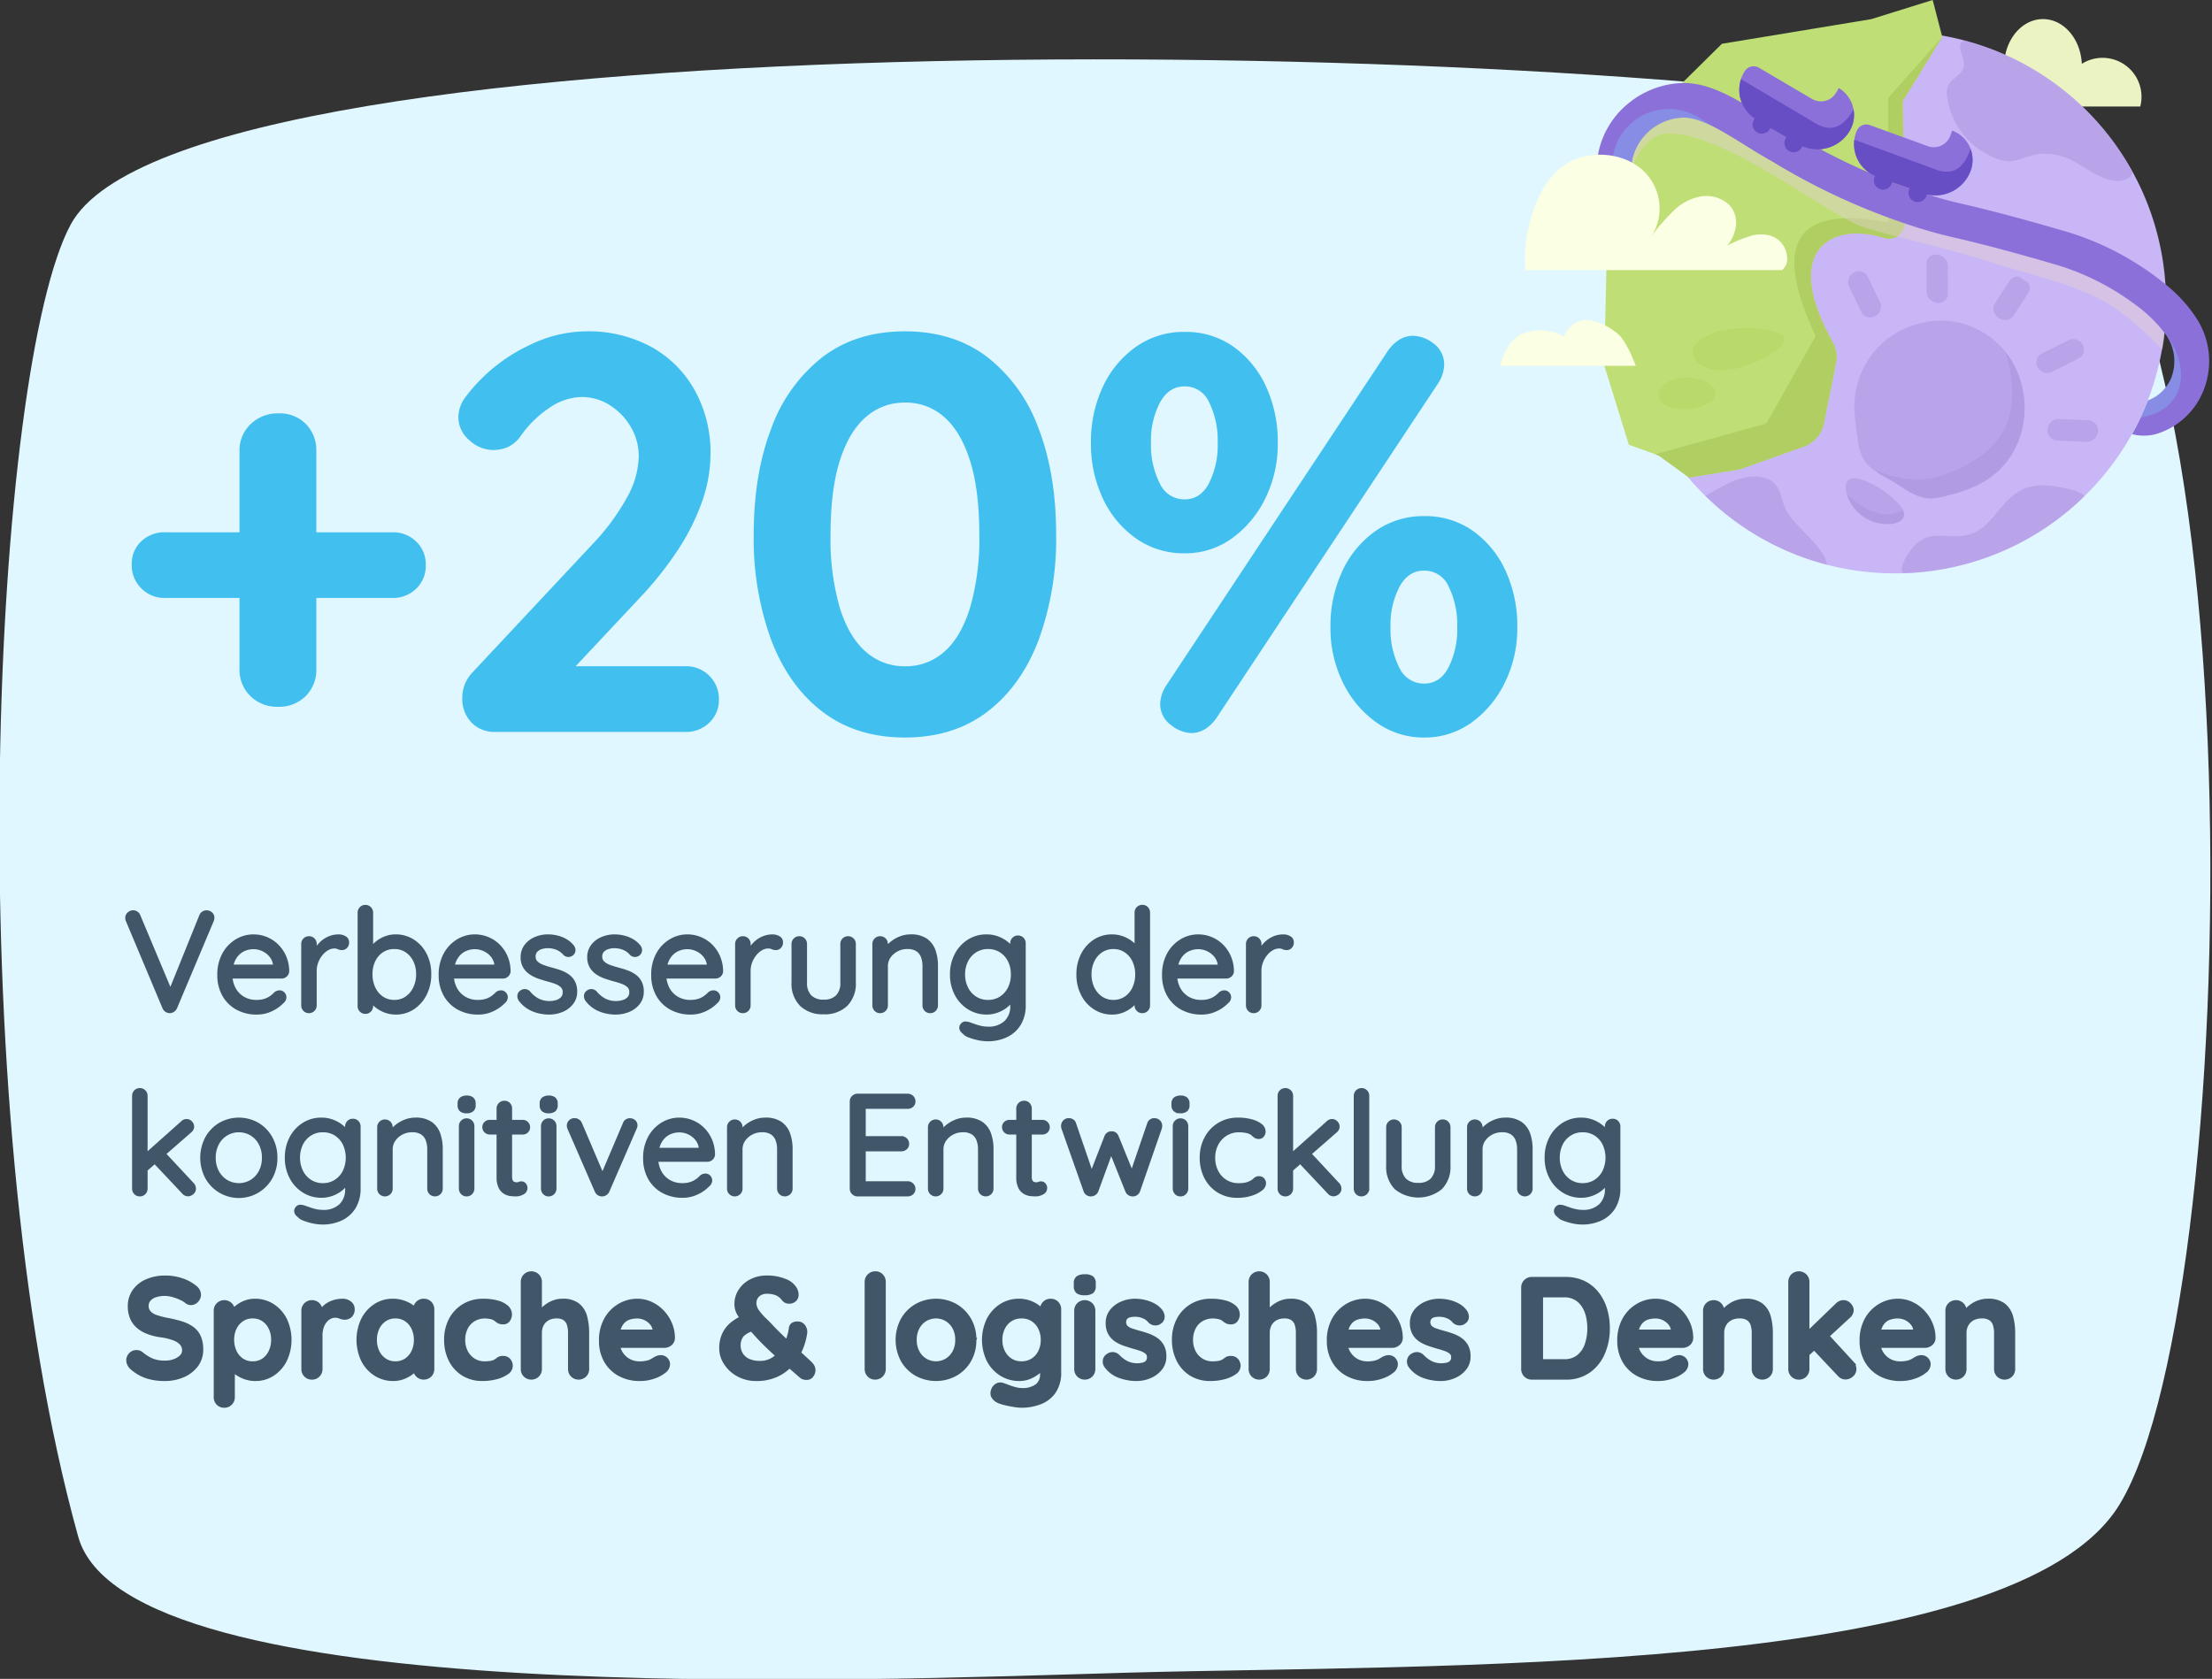
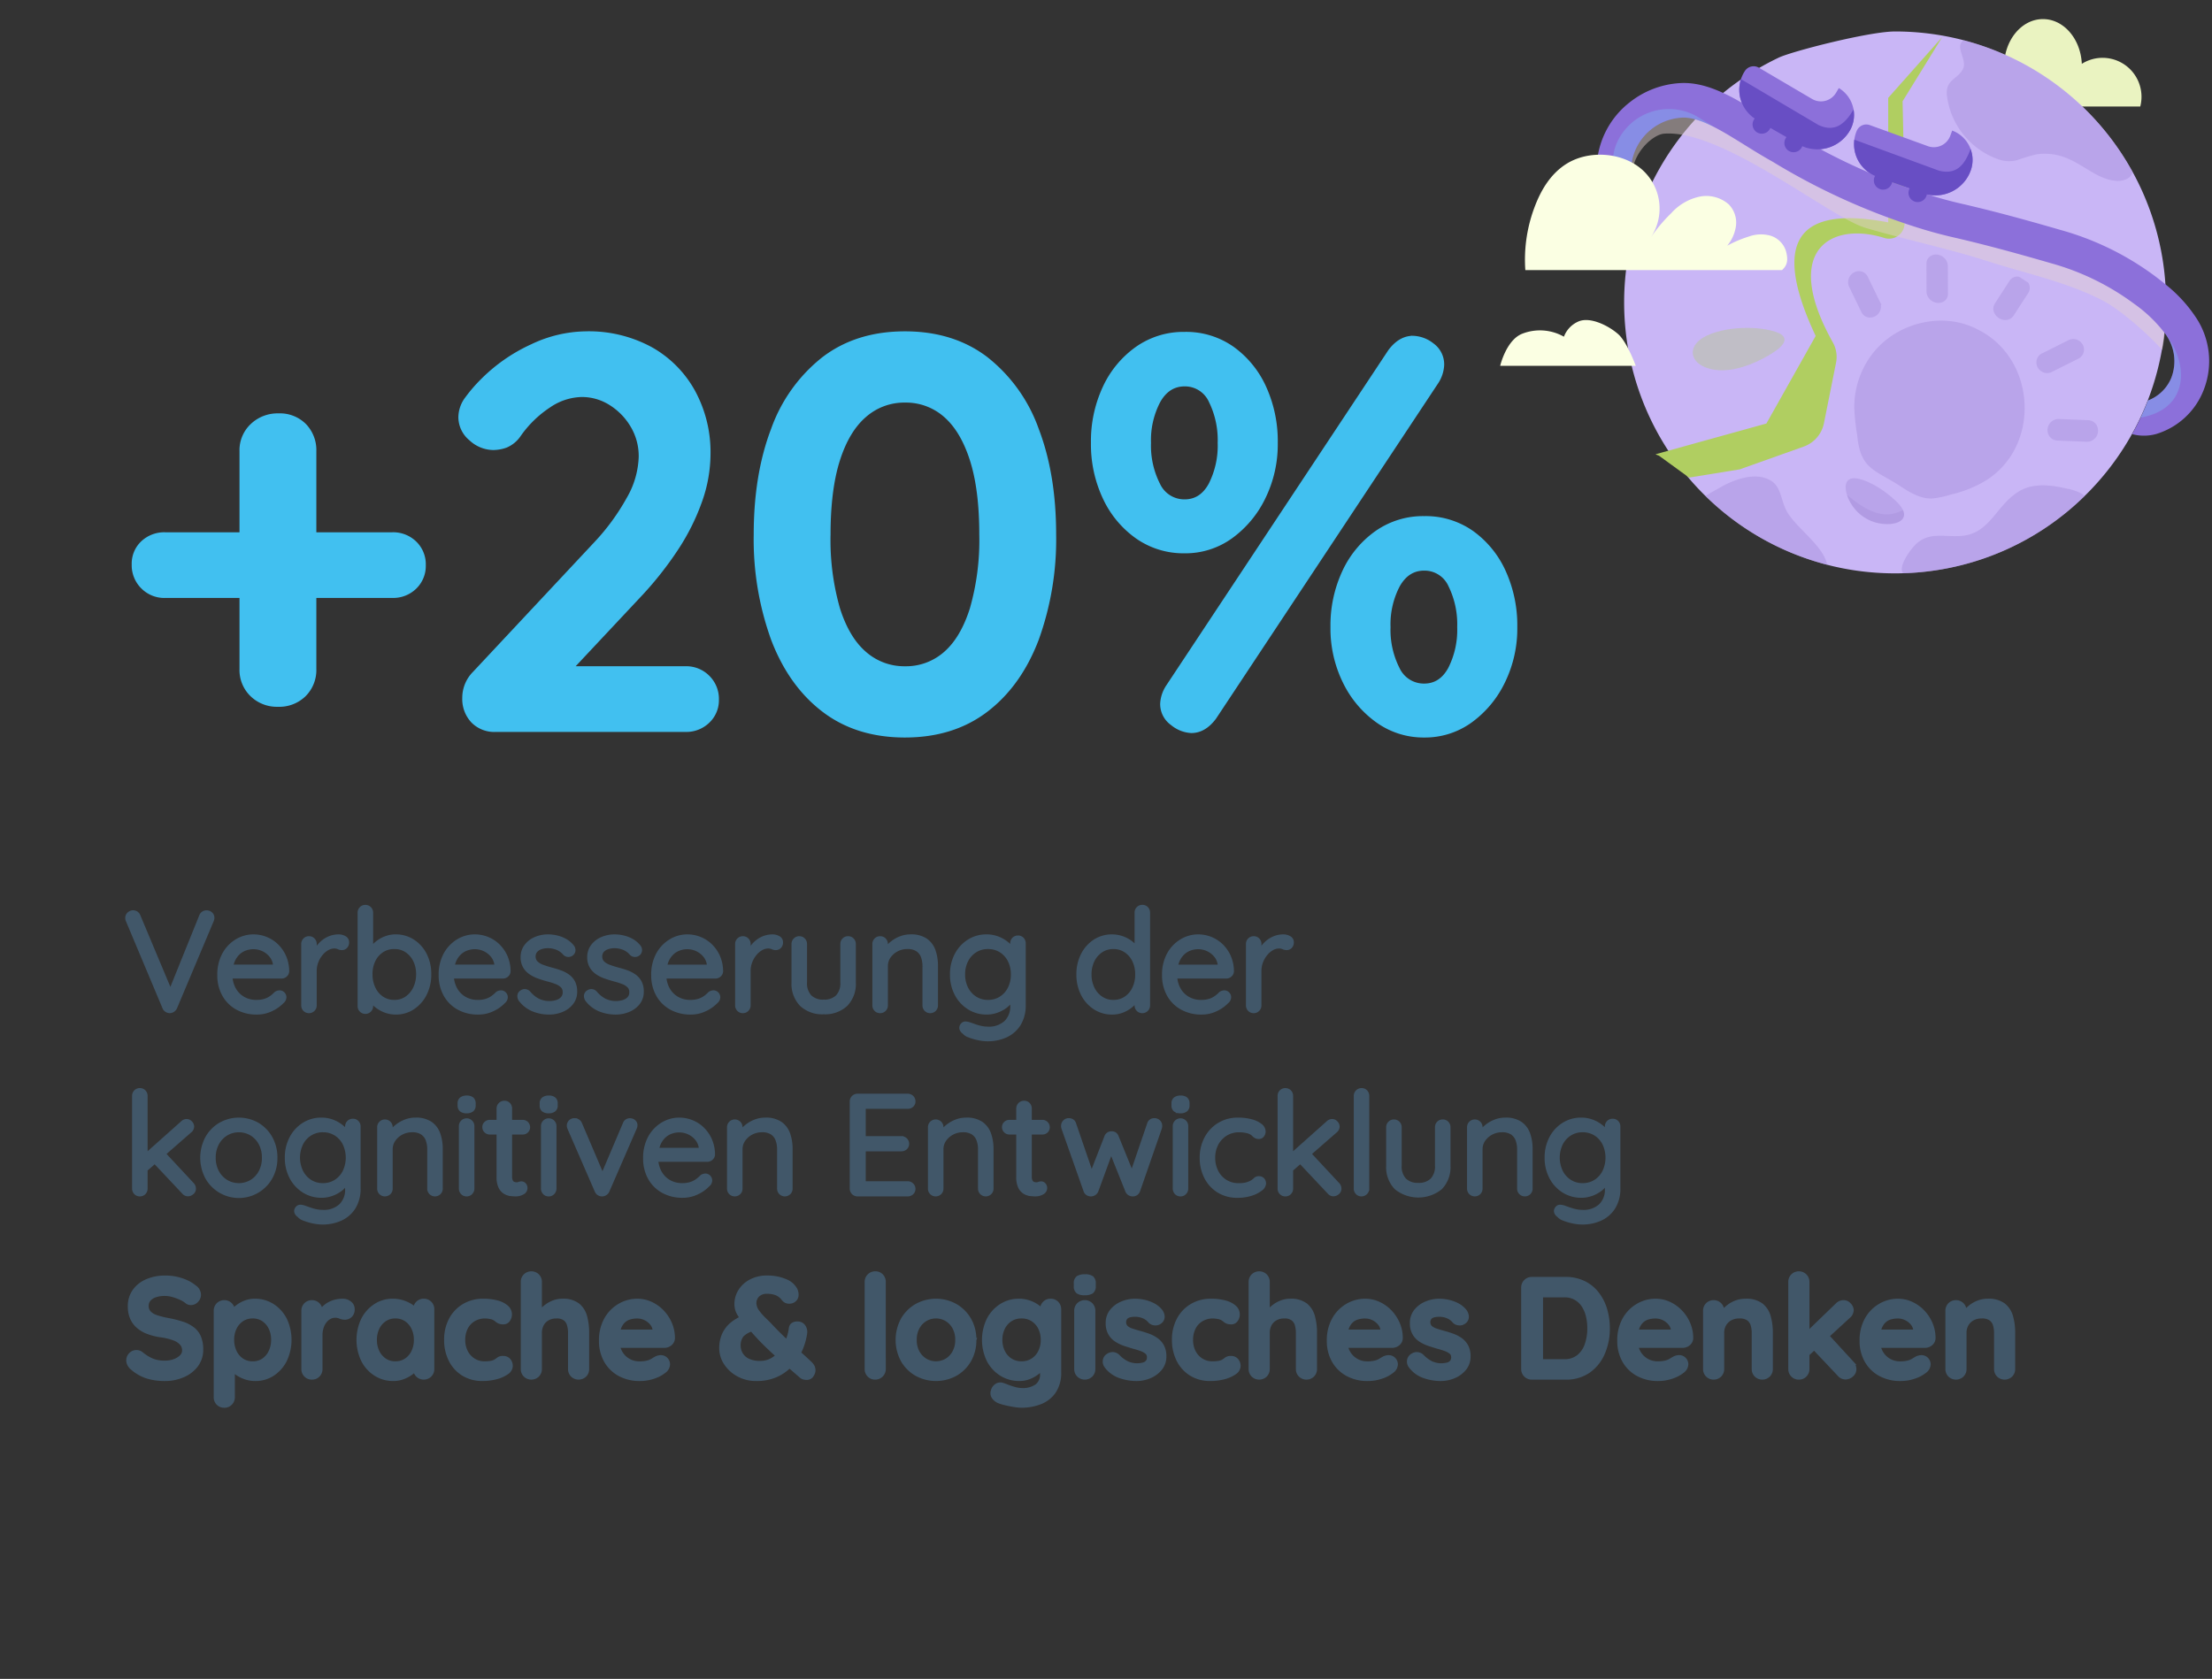
<svg xmlns="http://www.w3.org/2000/svg" viewBox="0 0 519 394" height="394" width="519">
  <rect x="0" y="0" width="519" height="394" fill="#333333" stroke="none" />
  <defs>
    <clipPath id="clip-path">
      <rect stroke-width="1" stroke="#707070" fill="none" transform="translate(613 11509)" height="394" width="519" data-sanitized-data-name="Rechteck 14421" data-name="Rechteck 14421" id="Rechteck_14421" />
    </clipPath>
  </defs>
  <g clip-path="url(#clip-path)" transform="translate(-613 -11509)" data-sanitized-data-name="Gruppe maskieren 31" data-name="Gruppe maskieren 31" id="Gruppe_maskieren_31">
    <g transform="translate(639.179 4153.779)" data-sanitized-data-name="Gruppe 71152" data-name="Gruppe 71152" id="Gruppe_71152">
      <g transform="translate(-26.317 7369.151)" id="Beige-Bubble">
-         <path fill="#e1f7ff" transform="translate(0 0)" d="M18.488,346.693C-10.133,243.76-1.352,72.124,16.753,38.711c27.266-50.263,362.1-43.98,454.471-23.663,61.742,13.586,55.725,283.667,24.881,326.1C468.135,379.617,335.49,376.638,265.13,378.6c-64.181,1.836-235.258,9.016-246.642-31.9" data-sanitized-data-name="Beige-Bubble" data-name="Beige-Bubble" id="Beige-Bubble-2" />
-       </g>
+         </g>
    </g>
    <path stroke-width="1" stroke="#41c0f0" fill="#41c0f0" transform="translate(805.802 11680.268)" d="M-154.056-31.44a7.109,7.109,0,0,1-5.24-2.1,7.11,7.11,0,0,1-2.1-5.24,6.683,6.683,0,0,1,2.1-5.109,7.364,7.364,0,0,1,5.24-1.965h53.317a7.231,7.231,0,0,1,5.24,2.03,6.894,6.894,0,0,1,2.1,5.175,6.894,6.894,0,0,1-2.1,5.174,7.231,7.231,0,0,1-5.24,2.03ZM-127.594-5.9a8.382,8.382,0,0,1-6.091-2.358,8.044,8.044,0,0,1-2.424-6.026v-51.09A7.936,7.936,0,0,1-133.62-71.4a8.609,8.609,0,0,1,6.157-2.358,8.108,8.108,0,0,1,6.091,2.358,8.287,8.287,0,0,1,2.293,6.026v51.09a8.16,8.16,0,0,1-2.358,6.026A8.327,8.327,0,0,1-127.594-5.9Zm95.63-8.515a7.109,7.109,0,0,1,5.24,2.1,7.109,7.109,0,0,1,2.1,5.24,6.738,6.738,0,0,1-2.1,5.044A7.231,7.231,0,0,1-31.964,0H-76.5a7.005,7.005,0,0,1-5.371-2.1A7.539,7.539,0,0,1-83.84-7.467a8.128,8.128,0,0,1,2.358-5.764l28.558-30.523a52.152,52.152,0,0,0,7.6-10.415,20.9,20.9,0,0,0,2.882-9.89A13.983,13.983,0,0,0-44.409-71.4a15.446,15.446,0,0,0-5.109-5.24A12.615,12.615,0,0,0-56.33-78.6a14.15,14.15,0,0,0-7.729,2.555A26.052,26.052,0,0,0-71-69.3a6.985,6.985,0,0,1-3.144,2.62,9.18,9.18,0,0,1-2.882.524,7.81,7.81,0,0,1-5.306-2.161,6.576,6.576,0,0,1-2.424-5.044,7.321,7.321,0,0,1,1.507-4.323,35.458,35.458,0,0,1,3.734-4.323A39.5,39.5,0,0,1-67.989-90,30.065,30.065,0,0,1-55.413-93.01a30.4,30.4,0,0,1,15.327,3.668A25.71,25.71,0,0,1-30.13-79.255a29.624,29.624,0,0,1,3.537,14.541,33.232,33.232,0,0,1-2.031,11.2,51.591,51.591,0,0,1-5.567,11.069A81.216,81.216,0,0,1-42.313-32.1L-60-13.231l-1.441-1.179ZM19.519,1.31Q8.253,1.31.459-4.651T-11.4-21.287A68.805,68.805,0,0,1-15.458-45.85q0-14.017,4.061-24.628A36.813,36.813,0,0,1,.459-87.049q7.794-5.96,19.061-5.96t19.06,5.96A36.813,36.813,0,0,1,50.435-70.478Q54.5-59.867,54.5-45.85a68.805,68.805,0,0,1-4.061,24.562Q46.374-10.611,38.579-4.651T19.519,1.31Zm0-15.72a14,14,0,0,0,9.5-3.472q4-3.471,6.222-10.48A58.558,58.558,0,0,0,37.466-45.85q0-10.611-2.227-17.554T29.017-73.818a14,14,0,0,0-9.5-3.471,14.076,14.076,0,0,0-9.432,3.471Q6.026-70.347,3.8-63.4T1.572-45.85A58.558,58.558,0,0,0,3.8-28.361q2.227,7.008,6.288,10.48A14.076,14.076,0,0,0,19.519-14.41ZM85.15-41.92a18.885,18.885,0,0,1-11.135-3.406,23.12,23.12,0,0,1-7.6-9.17,29.425,29.425,0,0,1-2.751-12.838A29.736,29.736,0,0,1,66.417-80.3a23.12,23.12,0,0,1,7.6-9.17A18.885,18.885,0,0,1,85.15-92.879a18.8,18.8,0,0,1,11.2,3.406,22.832,22.832,0,0,1,7.467,9.17A30.35,30.35,0,0,1,106.5-67.334,28.3,28.3,0,0,1,103.621-54.5a24.4,24.4,0,0,1-7.664,9.17A18.175,18.175,0,0,1,85.15-41.92Zm0-11.659q3.93,0,6.091-3.93A20.191,20.191,0,0,0,93.4-67.334a20.713,20.713,0,0,0-2.1-9.825,6.646,6.646,0,0,0-6.157-3.93q-3.93,0-6.157,3.93a19.7,19.7,0,0,0-2.227,9.825,20.191,20.191,0,0,0,2.161,9.825A6.781,6.781,0,0,0,85.15-53.579Zm56.2,54.889A18.467,18.467,0,0,1,130.476-2.1a24.162,24.162,0,0,1-7.729-9.17A28.3,28.3,0,0,1,119.865-24.1a29.736,29.736,0,0,1,2.751-12.969,23.12,23.12,0,0,1,7.6-9.17,18.885,18.885,0,0,1,11.135-3.406,18.8,18.8,0,0,1,11.2,3.406,22.832,22.832,0,0,1,7.467,9.17A30.35,30.35,0,0,1,162.7-24.1a28.3,28.3,0,0,1-2.882,12.838,24.4,24.4,0,0,1-7.663,9.17A18.175,18.175,0,0,1,141.349,1.31Zm0-11.659q3.93,0,6.091-3.93A20.191,20.191,0,0,0,149.6-24.1a20.713,20.713,0,0,0-2.1-9.825,6.646,6.646,0,0,0-6.157-3.93q-3.93,0-6.157,3.93a19.7,19.7,0,0,0-2.227,9.825,20.191,20.191,0,0,0,2.161,9.825A6.781,6.781,0,0,0,141.349-10.349ZM86.722.262a7.555,7.555,0,0,1-4.454-1.769,5.541,5.541,0,0,1-2.358-4.65,8.008,8.008,0,0,1,1.31-3.93l52.138-78.731q2.358-3.144,5.371-3.144a7.589,7.589,0,0,1,4.52,1.7,5.546,5.546,0,0,1,2.292,4.716,8.008,8.008,0,0,1-1.31,3.93L92.093-2.882Q89.735.262,86.722.262Z" data-sanitized-data-name="Pfad 181624" data-name="Pfad 181624" id="Pfad_181624" />
    <path stroke-width="1" stroke="#415769" fill="#415769" transform="translate(641.802 11746.268)" d="M19.652-23.133a1.376,1.376,0,0,1,.965.355,1.166,1.166,0,0,1,.388.9,1.654,1.654,0,0,1-.132.61L12.276-.858a1.422,1.422,0,0,1-.553.644A1.4,1.4,0,0,1,10.989,0a1.416,1.416,0,0,1-.7-.231,1.287,1.287,0,0,1-.5-.61L1.221-21.235a1.192,1.192,0,0,1-.1-.289,1.558,1.558,0,0,1-.033-.322,1.145,1.145,0,0,1,.446-.957,1.432,1.432,0,0,1,.874-.347,1.324,1.324,0,0,1,1.271.907l7.9,18.827h-.776l7.623-18.876A1.29,1.29,0,0,1,19.652-23.133ZM31.482.33a9.266,9.266,0,0,1-4.62-1.114,7.867,7.867,0,0,1-3.077-3.086,9.192,9.192,0,0,1-1.1-4.546,9.826,9.826,0,0,1,1.139-4.892,8.173,8.173,0,0,1,2.962-3.1,7.467,7.467,0,0,1,3.869-1.081,7.8,7.8,0,0,1,2.945.569,7.653,7.653,0,0,1,2.508,1.642,8.152,8.152,0,0,1,1.757,2.566,8.605,8.605,0,0,1,.693,3.358,1.19,1.19,0,0,1-.412.883,1.341,1.341,0,0,1-.924.355H24.189L23.6-10.395H36.3l-.528.478v-.743a4.218,4.218,0,0,0-.891-2.326,5.277,5.277,0,0,0-1.889-1.5,5.386,5.386,0,0,0-2.335-.528,5.7,5.7,0,0,0-1.964.355,4.81,4.81,0,0,0-1.749,1.122A5.56,5.56,0,0,0,25.7-11.55a8.234,8.234,0,0,0-.47,2.953A7.051,7.051,0,0,0,26-5.239a5.789,5.789,0,0,0,2.161,2.293,6.123,6.123,0,0,0,3.218.833A6.38,6.38,0,0,0,33.412-2.4a5.382,5.382,0,0,0,1.477-.742,7.384,7.384,0,0,0,1.048-.916,1.479,1.479,0,0,1,.841-.3,1.059,1.059,0,0,1,.8.338,1.1,1.1,0,0,1,.322.784,1.3,1.3,0,0,1-.528,1.006,8.312,8.312,0,0,1-2.516,1.79A7.606,7.606,0,0,1,31.482.33ZM43.692,0a1.256,1.256,0,0,1-.949-.388,1.32,1.32,0,0,1-.371-.949V-15.724a1.3,1.3,0,0,1,.379-.949,1.263,1.263,0,0,1,.941-.388,1.256,1.256,0,0,1,.949.388,1.32,1.32,0,0,1,.371.949v4.339l-.4-.677a6.734,6.734,0,0,1,.693-2,7.033,7.033,0,0,1,1.3-1.741,6.086,6.086,0,0,1,1.823-1.229,5.53,5.53,0,0,1,2.252-.454,2.616,2.616,0,0,1,1.328.346,1.075,1.075,0,0,1,.6.974,1.345,1.345,0,0,1-.363,1.031,1.177,1.177,0,0,1-.825.338,1.852,1.852,0,0,1-.808-.19,2.286,2.286,0,0,0-.99-.19,3.352,3.352,0,0,0-1.642.454,5.272,5.272,0,0,0-1.493,1.27,6.651,6.651,0,0,0-1.081,1.865,6.111,6.111,0,0,0-.4,2.219v8.036a1.3,1.3,0,0,1-.38.949A1.263,1.263,0,0,1,43.692,0ZM64-17.49a7.306,7.306,0,0,1,4.034,1.139,8.076,8.076,0,0,1,2.813,3.127,9.776,9.776,0,0,1,1.039,4.6,9.94,9.94,0,0,1-1.039,4.612A8.234,8.234,0,0,1,68.046-.833,7.067,7.067,0,0,1,64.069.33a6.847,6.847,0,0,1-2.285-.379,7.434,7.434,0,0,1-1.947-1.015,7.139,7.139,0,0,1-1.46-1.411,5.465,5.465,0,0,1-.858-1.551l.726-.445v3.3a1.32,1.32,0,0,1-.371.949,1.256,1.256,0,0,1-.949.388,1.277,1.277,0,0,1-.941-.38,1.3,1.3,0,0,1-.379-.957v-21.9a1.32,1.32,0,0,1,.371-.949,1.256,1.256,0,0,1,.949-.388,1.256,1.256,0,0,1,.949.388,1.32,1.32,0,0,1,.371.949V-12.9l-.495-.264a4.8,4.8,0,0,1,.808-1.592,6.8,6.8,0,0,1,1.419-1.386,7.144,7.144,0,0,1,1.873-.982A6.437,6.437,0,0,1,64-17.49Zm-.28,2.442a5.194,5.194,0,0,0-2.929.833,5.71,5.71,0,0,0-1.98,2.277A7.336,7.336,0,0,0,58.1-8.63,7.56,7.56,0,0,0,58.814-5.3a5.773,5.773,0,0,0,1.98,2.335,5.12,5.12,0,0,0,2.929.85,5.018,5.018,0,0,0,2.9-.858,5.921,5.921,0,0,0,1.98-2.343,7.45,7.45,0,0,0,.726-3.317,7.266,7.266,0,0,0-.726-3.308,5.8,5.8,0,0,0-1.98-2.277A5.125,5.125,0,0,0,63.723-15.048ZM83.424.33A9.266,9.266,0,0,1,78.8-.784a7.867,7.867,0,0,1-3.077-3.086,9.192,9.192,0,0,1-1.1-4.546,9.826,9.826,0,0,1,1.139-4.892,8.173,8.173,0,0,1,2.962-3.1A7.467,7.467,0,0,1,82.6-17.49a7.8,7.8,0,0,1,2.945.569,7.653,7.653,0,0,1,2.508,1.642,8.152,8.152,0,0,1,1.757,2.566A8.605,8.605,0,0,1,90.5-9.355a1.19,1.19,0,0,1-.412.883,1.341,1.341,0,0,1-.924.355H76.131l-.594-2.277H88.242l-.528.478v-.743a4.218,4.218,0,0,0-.891-2.326,5.277,5.277,0,0,0-1.889-1.5,5.386,5.386,0,0,0-2.335-.528,5.7,5.7,0,0,0-1.964.355,4.81,4.81,0,0,0-1.749,1.122,5.56,5.56,0,0,0-1.246,1.988,8.235,8.235,0,0,0-.47,2.953,7.051,7.051,0,0,0,.775,3.358,5.789,5.789,0,0,0,2.161,2.293,6.123,6.123,0,0,0,3.218.833A6.38,6.38,0,0,0,85.354-2.4a5.382,5.382,0,0,0,1.477-.742,7.384,7.384,0,0,0,1.048-.916,1.479,1.479,0,0,1,.842-.3,1.059,1.059,0,0,1,.8.338,1.1,1.1,0,0,1,.322.784,1.3,1.3,0,0,1-.528,1.006A8.312,8.312,0,0,1,86.8-.437,7.606,7.606,0,0,1,83.424.33ZM93.34-2.69a1.5,1.5,0,0,1-.256-.916,1.062,1.062,0,0,1,.553-.833,1.158,1.158,0,0,1,.784-.214,1.261,1.261,0,0,1,.817.429,7.106,7.106,0,0,0,2.1,1.733,6.039,6.039,0,0,0,2.9.643A5.974,5.974,0,0,0,101.83-2.1a3.02,3.02,0,0,0,1.345-.808,2.116,2.116,0,0,0,.545-1.526,1.979,1.979,0,0,0-.561-1.477,4.2,4.2,0,0,0-1.46-.9,17.1,17.1,0,0,0-1.939-.61q-1.089-.3-2.145-.668a8.056,8.056,0,0,1-1.9-.949,4.492,4.492,0,0,1-1.353-1.452,4.184,4.184,0,0,1-.511-2.145A4.172,4.172,0,0,1,94.66-15.2a5.316,5.316,0,0,1,2.17-1.691,7.32,7.32,0,0,1,2.995-.6,8.865,8.865,0,0,1,1.914.223,7.669,7.669,0,0,1,1.964.734,5.618,5.618,0,0,1,1.683,1.386,1.3,1.3,0,0,1,.338.833,1.074,1.074,0,0,1-.437.883,1.16,1.16,0,0,1-.792.239,1.1,1.1,0,0,1-.743-.322A4.646,4.646,0,0,0,102-14.8a5.763,5.763,0,0,0-2.294-.446,5.13,5.13,0,0,0-1.551.239,2.907,2.907,0,0,0-1.271.784,2.106,2.106,0,0,0-.511,1.5,2.033,2.033,0,0,0,.6,1.444,4.308,4.308,0,0,0,1.526.908q.957.355,2.112.668,1.04.264,2.021.619a7.243,7.243,0,0,1,1.766.916,4.185,4.185,0,0,1,1.254,1.427,4.547,4.547,0,0,1,.47,2.186,4.117,4.117,0,0,1-.866,2.632A5.5,5.5,0,0,1,103-.247,7.791,7.791,0,0,1,99.99.33a9.871,9.871,0,0,1-3.6-.685A7.111,7.111,0,0,1,93.34-2.69Zm15.625,0a1.5,1.5,0,0,1-.256-.916,1.062,1.062,0,0,1,.553-.833,1.158,1.158,0,0,1,.784-.214,1.261,1.261,0,0,1,.817.429,7.106,7.106,0,0,0,2.1,1.733,6.039,6.039,0,0,0,2.9.643,5.974,5.974,0,0,0,1.592-.256,3.02,3.02,0,0,0,1.345-.808,2.116,2.116,0,0,0,.545-1.526,1.979,1.979,0,0,0-.561-1.477,4.2,4.2,0,0,0-1.46-.9,17.1,17.1,0,0,0-1.939-.61q-1.089-.3-2.145-.668a8.056,8.056,0,0,1-1.9-.949,4.492,4.492,0,0,1-1.353-1.452,4.184,4.184,0,0,1-.511-2.145,4.172,4.172,0,0,1,.808-2.557,5.316,5.316,0,0,1,2.17-1.691,7.32,7.32,0,0,1,2.995-.6,8.865,8.865,0,0,1,1.914.223,7.669,7.669,0,0,1,1.964.734,5.618,5.618,0,0,1,1.683,1.386,1.3,1.3,0,0,1,.338.833,1.074,1.074,0,0,1-.437.883,1.16,1.16,0,0,1-.792.239,1.1,1.1,0,0,1-.743-.322,4.646,4.646,0,0,0-1.749-1.287,5.763,5.763,0,0,0-2.293-.446,5.13,5.13,0,0,0-1.551.239,2.907,2.907,0,0,0-1.271.784,2.106,2.106,0,0,0-.511,1.5,2.033,2.033,0,0,0,.6,1.444,4.308,4.308,0,0,0,1.526.908q.957.355,2.112.668,1.04.264,2.021.619a7.243,7.243,0,0,1,1.766.916,4.185,4.185,0,0,1,1.254,1.427,4.547,4.547,0,0,1,.47,2.186,4.118,4.118,0,0,1-.866,2.632,5.5,5.5,0,0,1-2.26,1.675,7.791,7.791,0,0,1-3.011.577,9.871,9.871,0,0,1-3.6-.685A7.111,7.111,0,0,1,108.966-2.69ZM133.287.33a9.266,9.266,0,0,1-4.62-1.114,7.868,7.868,0,0,1-3.077-3.086,9.192,9.192,0,0,1-1.1-4.546,9.826,9.826,0,0,1,1.139-4.892,8.173,8.173,0,0,1,2.962-3.1,7.467,7.467,0,0,1,3.869-1.081,7.8,7.8,0,0,1,2.945.569,7.654,7.654,0,0,1,2.508,1.642,8.152,8.152,0,0,1,1.757,2.566,8.6,8.6,0,0,1,.693,3.358,1.19,1.19,0,0,1-.412.883,1.341,1.341,0,0,1-.924.355H125.994l-.594-2.277h12.7l-.528.478v-.743a4.218,4.218,0,0,0-.891-2.326,5.277,5.277,0,0,0-1.889-1.5,5.386,5.386,0,0,0-2.335-.528,5.7,5.7,0,0,0-1.964.355,4.81,4.81,0,0,0-1.749,1.122A5.56,5.56,0,0,0,127.5-11.55a8.235,8.235,0,0,0-.47,2.953,7.051,7.051,0,0,0,.775,3.358,5.789,5.789,0,0,0,2.162,2.293,6.123,6.123,0,0,0,3.217.833,6.381,6.381,0,0,0,2.029-.289,5.382,5.382,0,0,0,1.477-.742,7.384,7.384,0,0,0,1.048-.916,1.479,1.479,0,0,1,.841-.3,1.059,1.059,0,0,1,.8.338,1.1,1.1,0,0,1,.322.784,1.3,1.3,0,0,1-.528,1.006,8.312,8.312,0,0,1-2.516,1.79A7.606,7.606,0,0,1,133.287.33ZM145.5,0a1.256,1.256,0,0,1-.949-.388,1.32,1.32,0,0,1-.371-.949V-15.724a1.3,1.3,0,0,1,.38-.949,1.263,1.263,0,0,1,.94-.388,1.256,1.256,0,0,1,.949.388,1.32,1.32,0,0,1,.371.949v4.339l-.4-.677a6.733,6.733,0,0,1,.693-2,7.033,7.033,0,0,1,1.3-1.741,6.086,6.086,0,0,1,1.823-1.229,5.53,5.53,0,0,1,2.252-.454,2.616,2.616,0,0,1,1.328.346,1.075,1.075,0,0,1,.6.974,1.345,1.345,0,0,1-.363,1.031,1.177,1.177,0,0,1-.825.338,1.852,1.852,0,0,1-.809-.19,2.286,2.286,0,0,0-.99-.19,3.352,3.352,0,0,0-1.642.454,5.272,5.272,0,0,0-1.493,1.27,6.651,6.651,0,0,0-1.081,1.865,6.111,6.111,0,0,0-.4,2.219v8.036a1.3,1.3,0,0,1-.38.949A1.263,1.263,0,0,1,145.5,0Zm24.684-17.061a1.256,1.256,0,0,1,.949.388,1.32,1.32,0,0,1,.371.949v8.992a6.889,6.889,0,0,1-1.873,5.173A7.124,7.124,0,0,1,164.439.264a7.072,7.072,0,0,1-5.164-1.823,6.906,6.906,0,0,1-1.865-5.173v-8.992a1.3,1.3,0,0,1,.38-.949,1.263,1.263,0,0,1,.94-.388,1.256,1.256,0,0,1,.949.388,1.32,1.32,0,0,1,.371.949v8.992A4.623,4.623,0,0,0,161.2-3.325a4.385,4.385,0,0,0,3.242,1.147,4.431,4.431,0,0,0,3.275-1.147,4.623,4.623,0,0,0,1.147-3.407v-8.992a1.32,1.32,0,0,1,.371-.949A1.256,1.256,0,0,1,170.181-17.061Zm14.668-.429a5.986,5.986,0,0,1,3.548.924,5.006,5.006,0,0,1,1.831,2.483,10.483,10.483,0,0,1,.545,3.473v9.273a1.3,1.3,0,0,1-.38.949,1.263,1.263,0,0,1-.941.388,1.256,1.256,0,0,1-.949-.388,1.32,1.32,0,0,1-.371-.949v-9.207a6.437,6.437,0,0,0-.38-2.269,3.361,3.361,0,0,0-1.262-1.625,4.16,4.16,0,0,0-2.4-.611,5.3,5.3,0,0,0-2.533.611,5.068,5.068,0,0,0-1.84,1.625,3.932,3.932,0,0,0-.693,2.269v9.207a1.3,1.3,0,0,1-.38.949A1.263,1.263,0,0,1,177.7,0a1.256,1.256,0,0,1-.949-.388,1.32,1.32,0,0,1-.371-.949V-15.724a1.3,1.3,0,0,1,.38-.949,1.263,1.263,0,0,1,.94-.388,1.256,1.256,0,0,1,.949.388,1.32,1.32,0,0,1,.371.949V-13.4l-.66.742a4.379,4.379,0,0,1,.743-1.741,7.122,7.122,0,0,1,1.485-1.568,7.406,7.406,0,0,1,1.988-1.114A6.4,6.4,0,0,1,184.849-17.49Zm17.8,0a7.218,7.218,0,0,1,2.656.479,7.621,7.621,0,0,1,2.128,1.238,6.62,6.62,0,0,1,1.419,1.592,2.993,2.993,0,0,1,.512,1.543l-.644-.4v-2.854a1.32,1.32,0,0,1,.371-.949,1.256,1.256,0,0,1,.949-.388,1.27,1.27,0,0,1,.949.379,1.313,1.313,0,0,1,.371.957V-1.452a8.23,8.23,0,0,1-1.138,4.5,7.045,7.045,0,0,1-3.053,2.673A10.084,10.084,0,0,1,202.9,6.6a10.529,10.529,0,0,1-2.186-.256,12.447,12.447,0,0,1-2.12-.635,2.5,2.5,0,0,1-1.171-.775,1.443,1.443,0,0,1-.611-.751.876.876,0,0,1,.132-.767.9.9,0,0,1,.784-.47,3.667,3.667,0,0,1,1.2.289q.313.1.949.33a11.7,11.7,0,0,0,1.452.412,7.4,7.4,0,0,0,1.609.181,5.9,5.9,0,0,0,4.3-1.46,5.188,5.188,0,0,0,1.493-3.886V-4.257l.363.165a4.366,4.366,0,0,1-.8,1.724,6.3,6.3,0,0,1-1.477,1.4,7.477,7.477,0,0,1-1.939.949,6.916,6.916,0,0,1-2.153.346,7.642,7.642,0,0,1-4.15-1.155,8.224,8.224,0,0,1-2.912-3.168,9.6,9.6,0,0,1-1.072-4.587,9.639,9.639,0,0,1,1.072-4.6,8.206,8.206,0,0,1,2.9-3.16A7.541,7.541,0,0,1,202.653-17.49ZM203-15.048a5.536,5.536,0,0,0-3.028.842,5.809,5.809,0,0,0-2.079,2.3,7.167,7.167,0,0,0-.751,3.325,7.144,7.144,0,0,0,.751,3.3,5.856,5.856,0,0,0,2.079,2.318,5.5,5.5,0,0,0,3.028.85,5.566,5.566,0,0,0,3.036-.833,5.829,5.829,0,0,0,2.079-2.293,7.14,7.14,0,0,0,.759-3.341,7.176,7.176,0,0,0-.759-3.358,5.769,5.769,0,0,0-2.079-2.285A5.608,5.608,0,0,0,203-15.048Zm36.218-9.372a1.27,1.27,0,0,1,.949.379,1.313,1.313,0,0,1,.371.957V-1.337a1.3,1.3,0,0,1-.38.949,1.263,1.263,0,0,1-.94.388,1.256,1.256,0,0,1-.949-.388,1.32,1.32,0,0,1-.371-.949V-4.488l.627-.214a3.412,3.412,0,0,1-.487,1.65,6.3,6.3,0,0,1-1.353,1.642,7.255,7.255,0,0,1-2.029,1.254,6.453,6.453,0,0,1-2.516.487,7.252,7.252,0,0,1-4.018-1.155,8.113,8.113,0,0,1-2.83-3.168,9.853,9.853,0,0,1-1.039-4.587,9.89,9.89,0,0,1,1.039-4.6,8.1,8.1,0,0,1,2.813-3.16,7.153,7.153,0,0,1,3.968-1.147,7.125,7.125,0,0,1,2.6.47,7.2,7.2,0,0,1,2.129,1.262,6.279,6.279,0,0,1,1.436,1.749,3.979,3.979,0,0,1,.52,1.914l-.858-.2V-23.083a1.32,1.32,0,0,1,.371-.949A1.256,1.256,0,0,1,239.217-24.42Zm-6.8,22.308a5.156,5.156,0,0,0,2.929-.842,5.735,5.735,0,0,0,1.98-2.31,7.454,7.454,0,0,0,.718-3.316,7.44,7.44,0,0,0-.718-3.325,5.723,5.723,0,0,0-1.988-2.3,5.167,5.167,0,0,0-2.921-.842,5.11,5.11,0,0,0-2.887.842,5.784,5.784,0,0,0-2,2.3,7.37,7.37,0,0,0-.726,3.325,7.346,7.346,0,0,0,.726,3.3,5.833,5.833,0,0,0,2,2.318A5.074,5.074,0,0,0,232.419-2.112ZM253.143.33a9.266,9.266,0,0,1-4.62-1.114,7.867,7.867,0,0,1-3.077-3.086,9.192,9.192,0,0,1-1.1-4.546,9.826,9.826,0,0,1,1.138-4.892,8.173,8.173,0,0,1,2.962-3.1,7.467,7.467,0,0,1,3.869-1.081,7.8,7.8,0,0,1,2.945.569,7.653,7.653,0,0,1,2.508,1.642,8.152,8.152,0,0,1,1.757,2.566,8.605,8.605,0,0,1,.693,3.358,1.19,1.19,0,0,1-.413.883,1.341,1.341,0,0,1-.924.355H245.85l-.594-2.277h12.705l-.528.478v-.743a4.218,4.218,0,0,0-.891-2.326,5.277,5.277,0,0,0-1.889-1.5,5.386,5.386,0,0,0-2.335-.528,5.7,5.7,0,0,0-1.964.355,4.81,4.81,0,0,0-1.749,1.122,5.56,5.56,0,0,0-1.246,1.988,8.235,8.235,0,0,0-.47,2.953,7.051,7.051,0,0,0,.775,3.358,5.789,5.789,0,0,0,2.161,2.293,6.123,6.123,0,0,0,3.217.833,6.381,6.381,0,0,0,2.029-.289,5.382,5.382,0,0,0,1.477-.742,7.383,7.383,0,0,0,1.048-.916,1.479,1.479,0,0,1,.842-.3,1.059,1.059,0,0,1,.8.338,1.1,1.1,0,0,1,.322.784,1.3,1.3,0,0,1-.528,1.006,8.312,8.312,0,0,1-2.516,1.79A7.606,7.606,0,0,1,253.143.33ZM265.353,0a1.256,1.256,0,0,1-.949-.388,1.32,1.32,0,0,1-.371-.949V-15.724a1.3,1.3,0,0,1,.38-.949,1.263,1.263,0,0,1,.94-.388,1.256,1.256,0,0,1,.949.388,1.32,1.32,0,0,1,.371.949v4.339l-.4-.677a6.734,6.734,0,0,1,.693-2,7.033,7.033,0,0,1,1.3-1.741,6.086,6.086,0,0,1,1.823-1.229,5.53,5.53,0,0,1,2.252-.454,2.616,2.616,0,0,1,1.328.346,1.075,1.075,0,0,1,.6.974,1.345,1.345,0,0,1-.363,1.031,1.177,1.177,0,0,1-.825.338,1.853,1.853,0,0,1-.809-.19,2.286,2.286,0,0,0-.99-.19,3.352,3.352,0,0,0-1.642.454,5.273,5.273,0,0,0-1.493,1.27,6.651,6.651,0,0,0-1.081,1.865,6.111,6.111,0,0,0-.4,2.219v8.036a1.3,1.3,0,0,1-.379.949A1.263,1.263,0,0,1,265.353,0ZM4.01,43a1.256,1.256,0,0,1-.949-.388,1.32,1.32,0,0,1-.371-.949V19.917a1.32,1.32,0,0,1,.371-.949,1.256,1.256,0,0,1,.949-.388,1.256,1.256,0,0,1,.949.388,1.32,1.32,0,0,1,.371.949V41.664a1.32,1.32,0,0,1-.371.949A1.256,1.256,0,0,1,4.01,43ZM14.982,25.84a1.174,1.174,0,0,1,.891.413,1.261,1.261,0,0,1,.38.858,1.3,1.3,0,0,1-.512.99L5.049,37.439,4.933,34.37l9.108-8.118A1.3,1.3,0,0,1,14.982,25.84Zm.347,17.144a1.285,1.285,0,0,1-.974-.446L7.309,35.047l2-1.815,6.947,7.458a1.386,1.386,0,0,1,.412.99,1.129,1.129,0,0,1-.47.949A1.481,1.481,0,0,1,15.329,42.984Zm20.46-8.547a9.207,9.207,0,0,1-1.13,4.587,8.5,8.5,0,0,1-14.842,0,9.843,9.843,0,0,1,0-9.19,8.469,8.469,0,0,1,3.077-3.168,8.776,8.776,0,0,1,8.7,0,8.427,8.427,0,0,1,3.061,3.168A9.241,9.241,0,0,1,35.788,34.437Zm-2.64,0a7.038,7.038,0,0,0-.775-3.366,5.923,5.923,0,0,0-2.112-2.285,5.873,5.873,0,0,0-6.031,0A5.963,5.963,0,0,0,22.1,31.07a6.978,6.978,0,0,0-.784,3.366A6.906,6.906,0,0,0,22.1,37.77a5.963,5.963,0,0,0,2.129,2.285,5.873,5.873,0,0,0,6.031,0,5.923,5.923,0,0,0,2.112-2.285A6.966,6.966,0,0,0,33.148,34.437ZM46.6,25.51a7.218,7.218,0,0,1,2.657.479,7.621,7.621,0,0,1,2.128,1.238A6.619,6.619,0,0,1,52.8,28.818a2.993,2.993,0,0,1,.511,1.543l-.644-.4V27.111a1.32,1.32,0,0,1,.371-.949,1.256,1.256,0,0,1,.949-.388,1.27,1.27,0,0,1,.949.379,1.313,1.313,0,0,1,.371.957V41.548a8.229,8.229,0,0,1-1.138,4.5,7.045,7.045,0,0,1-3.053,2.673,10.084,10.084,0,0,1-4.273.883,10.53,10.53,0,0,1-2.186-.256,12.446,12.446,0,0,1-2.12-.635,2.5,2.5,0,0,1-1.172-.776,1.443,1.443,0,0,1-.611-.751.876.876,0,0,1,.132-.767.9.9,0,0,1,.784-.47,3.667,3.667,0,0,1,1.2.289q.313.1.949.33a11.7,11.7,0,0,0,1.452.413,7.4,7.4,0,0,0,1.609.181,5.9,5.9,0,0,0,4.3-1.46,5.188,5.188,0,0,0,1.493-3.886V38.743l.363.165a4.366,4.366,0,0,1-.8,1.724,6.3,6.3,0,0,1-1.477,1.4,7.477,7.477,0,0,1-1.939.949,6.916,6.916,0,0,1-2.153.347,7.642,7.642,0,0,1-4.15-1.155A8.224,8.224,0,0,1,39.6,39.007a9.6,9.6,0,0,1-1.073-4.587,9.639,9.639,0,0,1,1.073-4.6,8.206,8.206,0,0,1,2.9-3.16A7.541,7.541,0,0,1,46.6,25.51Zm.347,2.442a5.536,5.536,0,0,0-3.028.841,5.809,5.809,0,0,0-2.079,2.3,7.683,7.683,0,0,0,0,6.625,5.856,5.856,0,0,0,2.079,2.318,5.5,5.5,0,0,0,3.028.85,5.566,5.566,0,0,0,3.036-.833,5.829,5.829,0,0,0,2.079-2.293,7.77,7.77,0,0,0,0-6.7,5.769,5.769,0,0,0-2.079-2.285A5.608,5.608,0,0,0,46.943,27.952ZM68.657,25.51a5.986,5.986,0,0,1,3.548.924,5.006,5.006,0,0,1,1.831,2.483,10.483,10.483,0,0,1,.545,3.473v9.273a1.3,1.3,0,0,1-.38.949,1.344,1.344,0,0,1-1.889,0,1.32,1.32,0,0,1-.371-.949V32.457a6.437,6.437,0,0,0-.38-2.269A3.361,3.361,0,0,0,70.3,28.563a4.16,4.16,0,0,0-2.4-.611,5.3,5.3,0,0,0-2.533.611,5.068,5.068,0,0,0-1.84,1.625,3.932,3.932,0,0,0-.693,2.269v9.207a1.3,1.3,0,0,1-.38.949,1.344,1.344,0,0,1-1.889,0,1.32,1.32,0,0,1-.371-.949V27.276a1.3,1.3,0,0,1,.379-.949,1.344,1.344,0,0,1,1.889,0,1.32,1.32,0,0,1,.371.949V29.6l-.66.742a4.379,4.379,0,0,1,.743-1.741A7.122,7.122,0,0,1,64.4,27.036a7.406,7.406,0,0,1,1.988-1.114A6.4,6.4,0,0,1,68.657,25.51ZM82.005,41.647a1.333,1.333,0,0,1-.38.957,1.25,1.25,0,0,1-.94.4,1.237,1.237,0,0,1-.957-.4,1.366,1.366,0,0,1-.363-.957V26.995a1.32,1.32,0,1,1,2.64,0ZM80.685,23.5a1.882,1.882,0,0,1-1.221-.33,1.256,1.256,0,0,1-.4-1.023v-.462a1.209,1.209,0,0,1,.429-1.023,1.967,1.967,0,0,1,1.221-.33,1.822,1.822,0,0,1,1.188.33,1.256,1.256,0,0,1,.4,1.023v.462a1.231,1.231,0,0,1-.412,1.023A1.894,1.894,0,0,1,80.685,23.5ZM86.1,26.038h7.739a1.184,1.184,0,0,1,.883.363,1.206,1.206,0,0,1,.355.875,1.151,1.151,0,0,1-.355.858,1.213,1.213,0,0,1-.883.347H86.1a1.239,1.239,0,0,1-1.237-1.237,1.139,1.139,0,0,1,.363-.858A1.221,1.221,0,0,1,86.1,26.038Zm3.449-4.488a1.23,1.23,0,0,1,.94.388,1.337,1.337,0,0,1,.363.949V38.826a2.42,2.42,0,0,0,.231,1.18,1.171,1.171,0,0,0,.6.545,2.11,2.11,0,0,0,.751.14,1.4,1.4,0,0,0,.561-.107,1.443,1.443,0,0,1,.577-.107.813.813,0,0,1,.619.305,1.157,1.157,0,0,1,.272.8A1.175,1.175,0,0,1,93.77,42.6a3.021,3.021,0,0,1-1.551.4q-.446,0-1.122-.066a3.456,3.456,0,0,1-1.337-.429,2.833,2.833,0,0,1-1.105-1.2,5.106,5.106,0,0,1-.446-2.368V22.886a1.324,1.324,0,0,1,1.337-1.336Zm11.715,20.1a1.333,1.333,0,0,1-.38.957,1.25,1.25,0,0,1-.94.4,1.237,1.237,0,0,1-.957-.4,1.366,1.366,0,0,1-.363-.957V26.995a1.32,1.32,0,1,1,2.64,0ZM99.94,23.5a1.882,1.882,0,0,1-1.221-.33,1.256,1.256,0,0,1-.4-1.023v-.462a1.209,1.209,0,0,1,.429-1.023,1.967,1.967,0,0,1,1.221-.33,1.822,1.822,0,0,1,1.188.33,1.256,1.256,0,0,1,.4,1.023v.462a1.231,1.231,0,0,1-.412,1.023A1.894,1.894,0,0,1,99.94,23.5Zm6.072,2.145a1.428,1.428,0,0,1,.751.215,1.251,1.251,0,0,1,.52.627l5.478,12.853-.528.281L117.81,26.5a1.2,1.2,0,0,1,1.221-.841,1.282,1.282,0,0,1,.866.322,1.051,1.051,0,0,1,.371.833,1.167,1.167,0,0,1-.058.371q-.058.173-.124.322l-6.369,14.652a1.376,1.376,0,0,1-1.947.668,1.327,1.327,0,0,1-.561-.668l-6.369-14.636a2.47,2.47,0,0,1-.1-.289,1.411,1.411,0,0,1-.049-.388,1.213,1.213,0,0,1,.346-.817A1.238,1.238,0,0,1,106.013,25.642ZM131.389,43.33a9.266,9.266,0,0,1-4.62-1.114,7.867,7.867,0,0,1-3.077-3.086,9.192,9.192,0,0,1-1.1-4.546,9.826,9.826,0,0,1,1.139-4.892,8.173,8.173,0,0,1,2.962-3.1,7.467,7.467,0,0,1,3.869-1.081,7.8,7.8,0,0,1,2.945.569,7.653,7.653,0,0,1,2.508,1.642,8.152,8.152,0,0,1,1.757,2.566,8.605,8.605,0,0,1,.693,3.358,1.19,1.19,0,0,1-.413.883,1.341,1.341,0,0,1-.924.355H124.1L123.5,32.6h12.705l-.528.479v-.743a4.218,4.218,0,0,0-.891-2.326,5.277,5.277,0,0,0-1.889-1.5,5.386,5.386,0,0,0-2.335-.528,5.7,5.7,0,0,0-1.964.355,4.81,4.81,0,0,0-1.749,1.122,5.56,5.56,0,0,0-1.246,1.988,8.235,8.235,0,0,0-.47,2.953,7.051,7.051,0,0,0,.775,3.358,5.789,5.789,0,0,0,2.161,2.293,6.123,6.123,0,0,0,3.217.833,6.381,6.381,0,0,0,2.03-.289,5.382,5.382,0,0,0,1.477-.743,7.385,7.385,0,0,0,1.048-.916,1.479,1.479,0,0,1,.842-.3,1.059,1.059,0,0,1,.8.338,1.1,1.1,0,0,1,.322.784,1.3,1.3,0,0,1-.528,1.007,8.312,8.312,0,0,1-2.516,1.79A7.606,7.606,0,0,1,131.389,43.33Zm19.354-17.82a5.986,5.986,0,0,1,3.548.924,5.006,5.006,0,0,1,1.831,2.483,10.483,10.483,0,0,1,.545,3.473v9.273a1.3,1.3,0,0,1-.38.949,1.344,1.344,0,0,1-1.889,0,1.32,1.32,0,0,1-.371-.949V32.457a6.437,6.437,0,0,0-.38-2.269,3.361,3.361,0,0,0-1.262-1.625,4.16,4.16,0,0,0-2.4-.611,5.3,5.3,0,0,0-2.533.611,5.068,5.068,0,0,0-1.84,1.625,3.932,3.932,0,0,0-.693,2.269v9.207a1.3,1.3,0,0,1-.38.949,1.344,1.344,0,0,1-1.889,0,1.32,1.32,0,0,1-.371-.949V27.276a1.3,1.3,0,0,1,.38-.949,1.344,1.344,0,0,1,1.889,0,1.32,1.32,0,0,1,.371.949V29.6l-.66.742A4.379,4.379,0,0,1,145,28.6a7.122,7.122,0,0,1,1.485-1.567,7.406,7.406,0,0,1,1.988-1.114A6.4,6.4,0,0,1,150.744,25.51Zm21.665-5.61h11.748a1.32,1.32,0,0,1,.949.371,1.237,1.237,0,0,1,.388.932,1.159,1.159,0,0,1-.388.907,1.373,1.373,0,0,1-.949.347H173.514l.314-.561v8.333l-.33-.363h9.174a1.32,1.32,0,0,1,.949.371,1.237,1.237,0,0,1,.388.932,1.159,1.159,0,0,1-.388.907,1.373,1.373,0,0,1-.949.347H173.58l.248-.313v8.563l-.2-.231h10.527a1.29,1.29,0,0,1,.949.388,1.234,1.234,0,0,1,.388.9,1.185,1.185,0,0,1-.388.916,1.354,1.354,0,0,1-.949.355H172.408a1.324,1.324,0,0,1-1.337-1.336V21.236a1.324,1.324,0,0,1,1.337-1.337Zm25.476,5.61a5.986,5.986,0,0,1,3.548.924,5.006,5.006,0,0,1,1.831,2.483,10.483,10.483,0,0,1,.545,3.473v9.273a1.3,1.3,0,0,1-.38.949,1.344,1.344,0,0,1-1.889,0,1.32,1.32,0,0,1-.371-.949V32.457a6.437,6.437,0,0,0-.38-2.269,3.361,3.361,0,0,0-1.262-1.625,4.16,4.16,0,0,0-2.4-.611,5.3,5.3,0,0,0-2.533.611,5.068,5.068,0,0,0-1.84,1.625,3.932,3.932,0,0,0-.693,2.269v9.207a1.3,1.3,0,0,1-.38.949,1.344,1.344,0,0,1-1.889,0,1.32,1.32,0,0,1-.371-.949V27.276a1.3,1.3,0,0,1,.38-.949,1.344,1.344,0,0,1,1.889,0,1.32,1.32,0,0,1,.371.949V29.6l-.66.742a4.379,4.379,0,0,1,.743-1.741,7.122,7.122,0,0,1,1.485-1.567,7.406,7.406,0,0,1,1.988-1.114A6.4,6.4,0,0,1,197.884,25.51Zm10.148.528h7.739a1.184,1.184,0,0,1,.883.363,1.206,1.206,0,0,1,.355.875,1.151,1.151,0,0,1-.355.858,1.213,1.213,0,0,1-.883.347h-7.739a1.239,1.239,0,0,1-1.238-1.237,1.139,1.139,0,0,1,.363-.858A1.221,1.221,0,0,1,208.032,26.038Zm3.449-4.488a1.23,1.23,0,0,1,.941.388,1.337,1.337,0,0,1,.363.949V38.826a2.42,2.42,0,0,0,.231,1.18,1.171,1.171,0,0,0,.6.545,2.11,2.11,0,0,0,.751.14,1.4,1.4,0,0,0,.561-.107,1.443,1.443,0,0,1,.577-.107.813.813,0,0,1,.619.305,1.157,1.157,0,0,1,.272.8A1.175,1.175,0,0,1,215.7,42.6a3.021,3.021,0,0,1-1.551.4q-.446,0-1.122-.066a3.456,3.456,0,0,1-1.336-.429,2.832,2.832,0,0,1-1.105-1.2,5.106,5.106,0,0,1-.446-2.368V22.886a1.324,1.324,0,0,1,1.337-1.336ZM242.1,25.642a1.283,1.283,0,0,1,1.287,1.337,1.71,1.71,0,0,1-.025.28,1.149,1.149,0,0,1-.074.264L238.21,42.159a1.292,1.292,0,0,1-.544.66,1.242,1.242,0,0,1-.809.181,1.317,1.317,0,0,1-1.155-.841L231.528,31.73l.676.1-3.779,10.329a1.378,1.378,0,0,1-1.964.66,1.2,1.2,0,0,1-.544-.66l-5.165-14.636a1.632,1.632,0,0,1-.1-.544,1.345,1.345,0,0,1,.363-.941,1.256,1.256,0,0,1,.973-.4,1.372,1.372,0,0,1,.743.206,1.094,1.094,0,0,1,.462.635l4.455,12.986-.693-.033,3.844-9.884a1.231,1.231,0,0,1,1.221-.825,1.191,1.191,0,0,1,.743.215,1.334,1.334,0,0,1,.429.61l4.026,9.9-.825.066,4.455-13.035A1.186,1.186,0,0,1,242.1,25.642ZM249.5,41.647a1.333,1.333,0,0,1-.38.957,1.25,1.25,0,0,1-.941.4,1.237,1.237,0,0,1-.957-.4,1.366,1.366,0,0,1-.363-.957V26.995a1.32,1.32,0,1,1,2.64,0Zm-1.32-18.15a1.882,1.882,0,0,1-1.221-.33,1.256,1.256,0,0,1-.4-1.023v-.462a1.209,1.209,0,0,1,.429-1.023,1.967,1.967,0,0,1,1.221-.33,1.822,1.822,0,0,1,1.188.33,1.256,1.256,0,0,1,.4,1.023v.462a1.231,1.231,0,0,1-.413,1.023A1.894,1.894,0,0,1,248.176,23.5Zm13.5,2.013a11.723,11.723,0,0,1,3.036.363,5.9,5.9,0,0,1,2.145.99,1.8,1.8,0,0,1,.792,1.419,1.4,1.4,0,0,1-.289.842.935.935,0,0,1-.8.4,1.364,1.364,0,0,1-.726-.173,2.737,2.737,0,0,1-.528-.429,2.472,2.472,0,0,0-.676-.47,4.06,4.06,0,0,0-1.155-.355,8.428,8.428,0,0,0-1.535-.14,5.883,5.883,0,0,0-3.176.858,6.065,6.065,0,0,0-2.161,2.31,6.836,6.836,0,0,0-.784,3.3,7.066,7.066,0,0,0,.759,3.308,5.866,5.866,0,0,0,2.112,2.31,5.769,5.769,0,0,0,3.135.85,7.141,7.141,0,0,0,1.84-.19,5.4,5.4,0,0,0,1.163-.454,3.9,3.9,0,0,0,.891-.66,1.127,1.127,0,0,1,.858-.33,1.081,1.081,0,0,1,.866.355,1.306,1.306,0,0,1,.305.883,1.768,1.768,0,0,1-.825,1.271,7.01,7.01,0,0,1-2.228,1.114,10.27,10.27,0,0,1-3.168.454,8.129,8.129,0,0,1-4.389-1.172,7.986,7.986,0,0,1-2.921-3.193,9.793,9.793,0,0,1-1.039-4.546,9.463,9.463,0,0,1,1.072-4.521,8.138,8.138,0,0,1,7.425-4.389ZM272.778,43a1.256,1.256,0,0,1-.949-.388,1.32,1.32,0,0,1-.371-.949V19.917a1.32,1.32,0,0,1,.371-.949,1.355,1.355,0,0,1,1.9,0,1.32,1.32,0,0,1,.371.949V41.664a1.32,1.32,0,0,1-.371.949A1.256,1.256,0,0,1,272.778,43ZM283.75,25.84a1.174,1.174,0,0,1,.891.413,1.261,1.261,0,0,1,.38.858,1.3,1.3,0,0,1-.512.99l-10.692,9.339L273.7,34.37l9.108-8.118A1.3,1.3,0,0,1,283.75,25.84Zm.346,17.144a1.285,1.285,0,0,1-.973-.446l-7.046-7.491,2-1.815,6.947,7.458a1.386,1.386,0,0,1,.413.99,1.129,1.129,0,0,1-.47.949A1.481,1.481,0,0,1,284.1,42.984Zm7.871-1.32A1.324,1.324,0,0,1,290.631,43a1.237,1.237,0,0,1-.932-.388,1.32,1.32,0,0,1-.371-.949V19.917a1.324,1.324,0,0,1,1.336-1.337,1.23,1.23,0,0,1,.94.388,1.337,1.337,0,0,1,.363.949Zm17.738-15.725a1.256,1.256,0,0,1,.949.388,1.32,1.32,0,0,1,.371.949v8.993a6.889,6.889,0,0,1-1.873,5.173,8.261,8.261,0,0,1-10.354,0,6.906,6.906,0,0,1-1.865-5.173V27.276a1.3,1.3,0,0,1,.38-.949,1.344,1.344,0,0,1,1.889,0,1.32,1.32,0,0,1,.371.949v8.993a4.623,4.623,0,0,0,1.147,3.407,4.385,4.385,0,0,0,3.242,1.147,4.431,4.431,0,0,0,3.275-1.147,4.623,4.623,0,0,0,1.147-3.407V27.276a1.32,1.32,0,0,1,.371-.949A1.256,1.256,0,0,1,309.705,25.939Zm14.668-.429a5.986,5.986,0,0,1,3.548.924,5.006,5.006,0,0,1,1.831,2.483,10.483,10.483,0,0,1,.544,3.473v9.273a1.3,1.3,0,0,1-.379.949,1.344,1.344,0,0,1-1.889,0,1.32,1.32,0,0,1-.371-.949V32.457a6.436,6.436,0,0,0-.38-2.269,3.361,3.361,0,0,0-1.262-1.625,4.16,4.16,0,0,0-2.4-.611,5.3,5.3,0,0,0-2.533.611,5.068,5.068,0,0,0-1.84,1.625,3.932,3.932,0,0,0-.693,2.269v9.207a1.3,1.3,0,0,1-.379.949,1.344,1.344,0,0,1-1.889,0,1.32,1.32,0,0,1-.371-.949V27.276a1.3,1.3,0,0,1,.38-.949,1.344,1.344,0,0,1,1.889,0,1.32,1.32,0,0,1,.371.949V29.6l-.66.742a4.379,4.379,0,0,1,.742-1.741,7.123,7.123,0,0,1,1.485-1.567,7.406,7.406,0,0,1,1.988-1.114A6.4,6.4,0,0,1,324.374,25.51Zm17.8,0a7.218,7.218,0,0,1,2.657.479,7.621,7.621,0,0,1,2.128,1.238,6.619,6.619,0,0,1,1.419,1.592,2.993,2.993,0,0,1,.512,1.543l-.643-.4V27.111a1.32,1.32,0,0,1,.371-.949,1.256,1.256,0,0,1,.949-.388,1.27,1.27,0,0,1,.949.379,1.313,1.313,0,0,1,.371.957V41.548a8.229,8.229,0,0,1-1.138,4.5,7.045,7.045,0,0,1-3.052,2.673,10.085,10.085,0,0,1-4.274.883,10.53,10.53,0,0,1-2.186-.256,12.446,12.446,0,0,1-2.12-.635,2.5,2.5,0,0,1-1.172-.776,1.443,1.443,0,0,1-.611-.751.876.876,0,0,1,.132-.767.9.9,0,0,1,.784-.47,3.667,3.667,0,0,1,1.2.289q.314.1.949.33a11.7,11.7,0,0,0,1.452.413,7.4,7.4,0,0,0,1.609.181,5.9,5.9,0,0,0,4.3-1.46,5.188,5.188,0,0,0,1.493-3.886V38.743l.363.165a4.366,4.366,0,0,1-.8,1.724,6.305,6.305,0,0,1-1.477,1.4,7.477,7.477,0,0,1-1.939.949,6.916,6.916,0,0,1-2.153.347,7.642,7.642,0,0,1-4.15-1.155,8.224,8.224,0,0,1-2.912-3.168,9.6,9.6,0,0,1-1.072-4.587,9.639,9.639,0,0,1,1.072-4.6,8.206,8.206,0,0,1,2.9-3.16A7.541,7.541,0,0,1,342.177,25.51Zm.346,2.442a5.536,5.536,0,0,0-3.028.841,5.809,5.809,0,0,0-2.079,2.3,7.683,7.683,0,0,0,0,6.625,5.856,5.856,0,0,0,2.079,2.318,5.5,5.5,0,0,0,3.028.85,5.566,5.566,0,0,0,3.036-.833,5.83,5.83,0,0,0,2.079-2.293,7.77,7.77,0,0,0,0-6.7,5.769,5.769,0,0,0-2.079-2.285A5.608,5.608,0,0,0,342.523,27.952ZM9.9,86.33a13.915,13.915,0,0,1-4.158-.577,9.961,9.961,0,0,1-3.531-2.03,2.6,2.6,0,0,1-.66-.825,2.05,2.05,0,0,1-.231-.924,1.89,1.89,0,0,1,.544-1.337,1.8,1.8,0,0,1,1.37-.577,1.748,1.748,0,0,1,1.122.4,10.494,10.494,0,0,0,2.491,1.551,7.787,7.787,0,0,0,3.053.528,6.406,6.406,0,0,0,2.244-.38,4.395,4.395,0,0,0,1.65-1.023,2.047,2.047,0,0,0,.627-1.468,2.5,2.5,0,0,0-.594-1.683,4.511,4.511,0,0,0-1.815-1.172,13.968,13.968,0,0,0-3.1-.743,13.846,13.846,0,0,1-3.135-.809,7.281,7.281,0,0,1-2.261-1.386,5.48,5.48,0,0,1-1.369-1.98,6.748,6.748,0,0,1-.462-2.558,6.053,6.053,0,0,1,1.106-3.663,6.924,6.924,0,0,1,2.987-2.31,10.611,10.611,0,0,1,4.158-.792,11.917,11.917,0,0,1,3.977.644A9.259,9.259,0,0,1,16.9,64.847a2.2,2.2,0,0,1,.957,1.749,1.88,1.88,0,0,1-.561,1.32,1.759,1.759,0,0,1-1.32.594,1.448,1.448,0,0,1-.891-.3,5.959,5.959,0,0,0-1.419-.874,12.728,12.728,0,0,0-1.881-.693,6.8,6.8,0,0,0-1.848-.281,6.888,6.888,0,0,0-2.392.363,3.27,3.27,0,0,0-1.468.99,2.276,2.276,0,0,0-.495,1.452A2.354,2.354,0,0,0,6.155,70.8a3.921,3.921,0,0,0,1.667,1.023,19.253,19.253,0,0,0,2.607.676,26.425,26.425,0,0,1,3.481.858A8.142,8.142,0,0,1,16.4,74.632a4.81,4.81,0,0,1,1.485,1.947,7.331,7.331,0,0,1,.495,2.854,5.9,5.9,0,0,1-1.188,3.7A7.605,7.605,0,0,1,14.075,85.5,10.51,10.51,0,0,1,9.9,86.33ZM30.987,68.015a7.521,7.521,0,0,1,4.142,1.172,8.314,8.314,0,0,1,2.9,3.217,11.1,11.1,0,0,1,0,9.521,8.381,8.381,0,0,1-2.871,3.234,7.245,7.245,0,0,1-4.042,1.172,7.051,7.051,0,0,1-2.475-.429,7.925,7.925,0,0,1-2.03-1.089,6.24,6.24,0,0,1-1.353-1.336,2.126,2.126,0,0,1-.479-1.139l1.023-.429v8.679a1.979,1.979,0,0,1-.561,1.436,1.894,1.894,0,0,1-1.419.577,1.923,1.923,0,0,1-1.419-.561,1.965,1.965,0,0,1-.561-1.452V70.358a1.979,1.979,0,0,1,.561-1.436,2.032,2.032,0,0,1,2.838,0,1.979,1.979,0,0,1,.561,1.436v1.617l-.561-.3a1.858,1.858,0,0,1,.462-1.039,6.652,6.652,0,0,1,1.254-1.221,7.142,7.142,0,0,1,1.831-1.007A6.112,6.112,0,0,1,30.987,68.015Zm-.495,3.63a4.473,4.473,0,0,0-2.541.726,4.927,4.927,0,0,0-1.7,1.964,6.3,6.3,0,0,0-.611,2.821,6.43,6.43,0,0,0,.611,2.822,4.88,4.88,0,0,0,1.7,2,4.473,4.473,0,0,0,2.541.726,4.395,4.395,0,0,0,2.524-.726,4.927,4.927,0,0,0,1.683-2,6.43,6.43,0,0,0,.61-2.822,6.3,6.3,0,0,0-.61-2.821,4.975,4.975,0,0,0-1.683-1.964A4.395,4.395,0,0,0,30.492,71.645ZM44.385,86a1.894,1.894,0,0,1-1.419-.577,1.979,1.979,0,0,1-.561-1.436V70.358a1.979,1.979,0,0,1,.561-1.436,2.032,2.032,0,0,1,2.838,0,1.979,1.979,0,0,1,.561,1.436v3.1l-.231-2.211a5.141,5.141,0,0,1,.94-1.4,5.579,5.579,0,0,1,1.3-1.023,5.919,5.919,0,0,1,1.551-.611,7.048,7.048,0,0,1,1.65-.2,2.524,2.524,0,0,1,1.667.561,1.673,1.673,0,0,1,.676,1.32,1.957,1.957,0,0,1-.561,1.568,1.844,1.844,0,0,1-1.221.479A2.735,2.735,0,0,1,51,71.711a2.819,2.819,0,0,0-1.172-.231,2.869,2.869,0,0,0-1.2.28,3.317,3.317,0,0,0-1.122.875,4.606,4.606,0,0,0-.825,1.468,6.115,6.115,0,0,0-.313,2.063v7.821a1.979,1.979,0,0,1-.561,1.436A1.894,1.894,0,0,1,44.385,86ZM70.62,68.015a1.923,1.923,0,0,1,1.419.561,1.965,1.965,0,0,1,.561,1.452V83.987a1.979,1.979,0,0,1-.561,1.436,2.032,2.032,0,0,1-2.838,0,1.979,1.979,0,0,1-.561-1.436V82.37l.726.3a1.858,1.858,0,0,1-.462,1.039,6.289,6.289,0,0,1-1.254,1.2,7.688,7.688,0,0,1-1.865,1.007,6.427,6.427,0,0,1-2.326.412,7.545,7.545,0,0,1-4.125-1.172,8.24,8.24,0,0,1-2.92-3.234,11.064,11.064,0,0,1,0-9.5A8.332,8.332,0,0,1,59.3,69.187a7.269,7.269,0,0,1,4.026-1.172,7.625,7.625,0,0,1,2.607.429A7.791,7.791,0,0,1,68,69.533a6.241,6.241,0,0,1,1.353,1.337,2.126,2.126,0,0,1,.479,1.139l-1.188.429V70.028a1.979,1.979,0,0,1,.561-1.436A1.894,1.894,0,0,1,70.62,68.015ZM63.954,82.7a4.473,4.473,0,0,0,2.541-.726,4.9,4.9,0,0,0,1.7-1.98,6.324,6.324,0,0,0,.61-2.805,6.4,6.4,0,0,0-.61-2.838,4.9,4.9,0,0,0-1.7-1.98,4.473,4.473,0,0,0-2.541-.726,4.416,4.416,0,0,0-2.508.726,4.9,4.9,0,0,0-1.7,1.98,6.4,6.4,0,0,0-.611,2.838,6.324,6.324,0,0,0,.611,2.805,4.9,4.9,0,0,0,1.7,1.98A4.416,4.416,0,0,0,63.954,82.7ZM84.579,68.015a12.148,12.148,0,0,1,3.284.4,5.328,5.328,0,0,1,2.178,1.106,2.225,2.225,0,0,1,.775,1.7,2.148,2.148,0,0,1-.4,1.237,1.312,1.312,0,0,1-1.155.577,2.231,2.231,0,0,1-.874-.148,2.287,2.287,0,0,1-.61-.38,3.476,3.476,0,0,0-.627-.429,3.016,3.016,0,0,0-1.007-.313,6.618,6.618,0,0,0-1.007-.116,5.317,5.317,0,0,0-2.854.726,4.839,4.839,0,0,0-1.8,1.964,6.232,6.232,0,0,0-.627,2.854A6.026,6.026,0,0,0,80.5,80.01a5.038,5.038,0,0,0,1.782,1.964,4.773,4.773,0,0,0,2.624.726,8.77,8.77,0,0,0,1.419-.1,3.519,3.519,0,0,0,.99-.3,6,6,0,0,0,.825-.561,1.692,1.692,0,0,1,1.089-.3,1.635,1.635,0,0,1,1.32.545,2,2,0,0,1,.462,1.337,1.889,1.889,0,0,1-.924,1.5,7.419,7.419,0,0,1-2.425,1.089,12.234,12.234,0,0,1-3.251.412,8.31,8.31,0,0,1-4.521-1.2,8.051,8.051,0,0,1-2.954-3.284A10.259,10.259,0,0,1,75.9,77.189a9.94,9.94,0,0,1,1.105-4.769,8.2,8.2,0,0,1,3.069-3.234A8.621,8.621,0,0,1,84.579,68.015Zm18.579,0a5.549,5.549,0,0,1,3.614,1.023,5.193,5.193,0,0,1,1.7,2.722,14.4,14.4,0,0,1,.462,3.779v8.448a1.979,1.979,0,0,1-.561,1.436,2.032,2.032,0,0,1-2.838,0,1.979,1.979,0,0,1-.561-1.436V75.539a6.785,6.785,0,0,0-.264-1.964,2.691,2.691,0,0,0-.957-1.4,3.214,3.214,0,0,0-1.98-.528,4.135,4.135,0,0,0-2.145.528,3.411,3.411,0,0,0-1.337,1.4,4.263,4.263,0,0,0-.445,1.964v8.448a1.979,1.979,0,0,1-.561,1.436,2.032,2.032,0,0,1-2.838,0,1.979,1.979,0,0,1-.561-1.436V63.593a1.979,1.979,0,0,1,.561-1.435,2.032,2.032,0,0,1,2.838,0,1.979,1.979,0,0,1,.561,1.435v8.184l-.5-.1a7.386,7.386,0,0,1,.825-1.2,7.144,7.144,0,0,1,1.287-1.2,6.876,6.876,0,0,1,1.683-.908A5.689,5.689,0,0,1,103.158,68.015ZM121.374,86.33a9.693,9.693,0,0,1-4.868-1.172,8.09,8.09,0,0,1-3.168-3.185,9.3,9.3,0,0,1-1.105-4.554,10.007,10.007,0,0,1,1.2-5.065,8.519,8.519,0,0,1,3.152-3.217,8.134,8.134,0,0,1,4.125-1.122,7.509,7.509,0,0,1,3.185.693,8.7,8.7,0,0,1,2.656,1.9,9.224,9.224,0,0,1,1.832,2.788,8.48,8.48,0,0,1,.676,3.366,1.7,1.7,0,0,1-.627,1.287,2.1,2.1,0,0,1-1.386.5H114.444l-.99-3.3h12.111l-.726.66v-.891a3.01,3.01,0,0,0-.676-1.716,4.418,4.418,0,0,0-1.518-1.2,4.323,4.323,0,0,0-1.93-.446,6.254,6.254,0,0,0-1.848.264,3.54,3.54,0,0,0-1.485.891,4.324,4.324,0,0,0-.99,1.683,8.342,8.342,0,0,0-.363,2.673,5.769,5.769,0,0,0,.743,3.02,5.074,5.074,0,0,0,4.406,2.524,7.67,7.67,0,0,0,1.947-.2,4.376,4.376,0,0,0,1.172-.479q.446-.281.809-.479a2.518,2.518,0,0,1,1.122-.3,1.662,1.662,0,0,1,1.683,1.65,2.059,2.059,0,0,1-.924,1.617,7.655,7.655,0,0,1-2.409,1.271A9.6,9.6,0,0,1,121.374,86.33Zm27.291,0a8.6,8.6,0,0,1-4.208-1.023,8.032,8.032,0,0,1-2.937-2.673,6.364,6.364,0,0,1-1.072-3.531,7.7,7.7,0,0,1,.577-3.02,6.8,6.8,0,0,1,1.749-2.425,9.911,9.911,0,0,1,2.986-1.782l2.574,2.673a5.206,5.206,0,0,0-3.085,1.5,3.908,3.908,0,0,0-.775,2.459,4.1,4.1,0,0,0,.495,1.93,3.809,3.809,0,0,0,1.617,1.551,6.3,6.3,0,0,0,3,.61,5.5,5.5,0,0,0,2.788-.709,7.274,7.274,0,0,0,2.145-1.881,10.834,10.834,0,0,0,1.485-2.607,12.077,12.077,0,0,0,.775-2.921,1.243,1.243,0,0,1,.413-.825,1.807,1.807,0,0,1,1.171-.3,1.575,1.575,0,0,1,1.353.693,2.155,2.155,0,0,1,.363,1.617,15.031,15.031,0,0,1-1.139,3.878A12.665,12.665,0,0,1,156.7,82.98a10.339,10.339,0,0,1-3.4,2.442A11.106,11.106,0,0,1,148.665,86.33Zm11.748-.264a2.042,2.042,0,0,1-.676-.1,1.526,1.526,0,0,1-.446-.231q-2.376-2.046-4.339-3.779t-3.613-3.316q-1.65-1.584-3.1-3.234-1.155-1.32-2.112-2.376a12.021,12.021,0,0,1-1.535-2.062,4.4,4.4,0,0,1-.577-2.228,5.6,5.6,0,0,1,.874-3.02,6.5,6.5,0,0,1,2.492-2.277,7.933,7.933,0,0,1,3.828-.875,10.64,10.64,0,0,1,4.109.759,4.509,4.509,0,0,1,2.458,2.013,2.253,2.253,0,0,1,.165.412,2.658,2.658,0,0,1,.132.874,1.49,1.49,0,0,1-.462,1.089,1.694,1.694,0,0,1-1.254.462,1.476,1.476,0,0,1-.825-.2,2.152,2.152,0,0,1-.462-.4,3.968,3.968,0,0,0-1.666-1.337,5.839,5.839,0,0,0-2.195-.38,3.024,3.024,0,0,0-2.26.792,2.6,2.6,0,0,0-.775,1.881,3.448,3.448,0,0,0,.726,2.03,13.461,13.461,0,0,0,1.667,1.9q.94.891,1.567,1.584,1.023,1.089,2.294,2.326t2.557,2.409l2.393,2.178q1.105,1.006,1.8,1.667a3.135,3.135,0,0,1,.643.792,1.984,1.984,0,0,1,.215.957,2.165,2.165,0,0,1-.38,1.056A1.335,1.335,0,0,1,160.413,86.066Zm18.117-2.079A1.973,1.973,0,0,1,176.517,86a1.856,1.856,0,0,1-1.386-.577,1.979,1.979,0,0,1-.561-1.436V63.593a1.973,1.973,0,0,1,2.013-2.013,1.841,1.841,0,0,1,1.4.577,2.012,2.012,0,0,1,.544,1.435Zm21.252-6.8a9.281,9.281,0,0,1-1.2,4.768,8.646,8.646,0,0,1-3.234,3.218,9.49,9.49,0,0,1-9.075,0,8.646,8.646,0,0,1-3.234-3.218,10.041,10.041,0,0,1,0-9.537,8.771,8.771,0,0,1,3.234-3.234,9.373,9.373,0,0,1,9.075,0,8.771,8.771,0,0,1,3.234,3.234A9.281,9.281,0,0,1,199.782,77.189Zm-3.96,0a6,6,0,0,0-.676-2.921,5.035,5.035,0,0,0-1.815-1.931,4.945,4.945,0,0,0-5.049,0,5.035,5.035,0,0,0-1.815,1.931,6,6,0,0,0-.676,2.921,5.926,5.926,0,0,0,.676,2.887,5.035,5.035,0,0,0,1.815,1.931,4.945,4.945,0,0,0,5.049,0,5.035,5.035,0,0,0,1.815-1.931A5.926,5.926,0,0,0,195.822,77.189Zm14.421-9.174a7.246,7.246,0,0,1,2.541.429,7.362,7.362,0,0,1,2,1.089,6.545,6.545,0,0,1,1.32,1.337,2.126,2.126,0,0,1,.479,1.139l-.858.429V70.028a1.979,1.979,0,0,1,.561-1.436,1.894,1.894,0,0,1,1.419-.577,1.923,1.923,0,0,1,1.419.561,1.965,1.965,0,0,1,.561,1.452V84.713a7.76,7.76,0,0,1-1.238,4.6,7,7,0,0,1-3.251,2.508,11.922,11.922,0,0,1-4.323.775,11.611,11.611,0,0,1-1.716-.165q-1.056-.165-2.013-.4a11.3,11.3,0,0,1-1.452-.429,2.816,2.816,0,0,1-1.369-1.073,1.618,1.618,0,0,1-.149-1.369,2.068,2.068,0,0,1,.957-1.3,1.648,1.648,0,0,1,1.386-.083q.33.1,1.089.4a16.486,16.486,0,0,0,1.667.545,6.181,6.181,0,0,0,1.6.247,5.647,5.647,0,0,0,3.663-.99,3.372,3.372,0,0,0,1.188-2.739V82.37l.4.3a1.893,1.893,0,0,1-.446,1.039,6.045,6.045,0,0,1-1.221,1.2,7.45,7.45,0,0,1-1.831,1.007,6.112,6.112,0,0,1-2.244.412,7.826,7.826,0,0,1-4.224-1.172,8.275,8.275,0,0,1-2.97-3.234,10.912,10.912,0,0,1,0-9.5,8.363,8.363,0,0,1,2.937-3.234A7.545,7.545,0,0,1,210.243,68.015Zm.627,3.63a4.692,4.692,0,0,0-2.607.726,4.932,4.932,0,0,0-1.749,1.98,6.259,6.259,0,0,0-.627,2.838,6.185,6.185,0,0,0,.627,2.805,4.932,4.932,0,0,0,1.749,1.98,4.692,4.692,0,0,0,2.607.726,4.752,4.752,0,0,0,2.64-.726,4.933,4.933,0,0,0,1.749-1.98,6.185,6.185,0,0,0,.627-2.805,6.259,6.259,0,0,0-.627-2.838,4.933,4.933,0,0,0-1.749-1.98A4.752,4.752,0,0,0,210.87,71.645ZM227.7,83.987a1.979,1.979,0,0,1-.561,1.436,2.032,2.032,0,0,1-2.838,0,1.979,1.979,0,0,1-.561-1.436V70.358a1.979,1.979,0,0,1,.561-1.436,2.032,2.032,0,0,1,2.838,0,1.979,1.979,0,0,1,.561,1.436ZM225.687,66.2a2.622,2.622,0,0,1-1.584-.363,1.55,1.55,0,0,1-.462-1.287v-.627a1.467,1.467,0,0,1,.511-1.3,2.829,2.829,0,0,1,1.568-.346,2.693,2.693,0,0,1,1.617.363,1.55,1.55,0,0,1,.462,1.287v.627a1.49,1.49,0,0,1-.5,1.3A2.892,2.892,0,0,1,225.687,66.2Zm5.049,17.061a1.846,1.846,0,0,1-.3-1.188,1.592,1.592,0,0,1,.858-1.254,1.789,1.789,0,0,1,1.122-.281,1.872,1.872,0,0,1,1.155.611,7.786,7.786,0,0,0,2.013,1.485,5.877,5.877,0,0,0,2.64.528,8.822,8.822,0,0,0,1.089-.148,2.088,2.088,0,0,0,1.04-.528,1.652,1.652,0,0,0,.445-1.271,1.451,1.451,0,0,0-.495-1.155,4.169,4.169,0,0,0-1.3-.726q-.809-.3-1.8-.561-1.023-.3-2.1-.66a8.749,8.749,0,0,1-1.964-.94,4.52,4.52,0,0,1-1.452-1.535,4.7,4.7,0,0,1-.561-2.409,4.349,4.349,0,0,1,.924-2.805,6.035,6.035,0,0,1,2.393-1.782,7.777,7.777,0,0,1,3.085-.627,9.961,9.961,0,0,1,2.145.247,8.394,8.394,0,0,1,2.145.792,5.3,5.3,0,0,1,1.716,1.435,2.342,2.342,0,0,1,.429,1.188,1.417,1.417,0,0,1-.627,1.254,1.593,1.593,0,0,1-1.155.347,1.745,1.745,0,0,1-1.089-.446,3.9,3.9,0,0,0-1.5-1.155,5.157,5.157,0,0,0-2.161-.429,5.491,5.491,0,0,0-1.072.116,2.118,2.118,0,0,0-1.007.495,1.8,1.8,0,0,0,.066,2.409,3.745,3.745,0,0,0,1.337.726q.842.281,1.8.545.99.264,2.013.627a7.968,7.968,0,0,1,1.881.957,4.54,4.54,0,0,1,1.386,1.535,4.846,4.846,0,0,1,.528,2.393,4.337,4.337,0,0,1-.99,2.871,6.267,6.267,0,0,1-2.475,1.8,7.917,7.917,0,0,1-3.036.611,11.8,11.8,0,0,1-3.894-.676A6.741,6.741,0,0,1,230.736,83.261Zm24.618-15.246a12.148,12.148,0,0,1,3.284.4,5.328,5.328,0,0,1,2.178,1.106,2.225,2.225,0,0,1,.776,1.7,2.148,2.148,0,0,1-.4,1.237,1.312,1.312,0,0,1-1.155.577,2.231,2.231,0,0,1-.875-.148,2.288,2.288,0,0,1-.611-.38,3.475,3.475,0,0,0-.627-.429,3.016,3.016,0,0,0-1.007-.313,6.618,6.618,0,0,0-1.007-.116,5.317,5.317,0,0,0-2.855.726,4.839,4.839,0,0,0-1.8,1.964,6.232,6.232,0,0,0-.627,2.854,6.026,6.026,0,0,0,.643,2.821,5.038,5.038,0,0,0,1.782,1.964,4.773,4.773,0,0,0,2.624.726,8.769,8.769,0,0,0,1.419-.1,3.519,3.519,0,0,0,.99-.3,6,6,0,0,0,.825-.561,1.692,1.692,0,0,1,1.089-.3,1.635,1.635,0,0,1,1.32.545,2,2,0,0,1,.462,1.337,1.889,1.889,0,0,1-.924,1.5,7.418,7.418,0,0,1-2.425,1.089,12.234,12.234,0,0,1-3.251.412,8.31,8.31,0,0,1-4.521-1.2,8.05,8.05,0,0,1-2.953-3.284,10.259,10.259,0,0,1-1.04-4.653,9.94,9.94,0,0,1,1.105-4.769,8.2,8.2,0,0,1,3.069-3.234A8.621,8.621,0,0,1,255.354,68.015Zm18.579,0a5.549,5.549,0,0,1,3.613,1.023,5.192,5.192,0,0,1,1.7,2.722,14.394,14.394,0,0,1,.462,3.779v8.448a1.979,1.979,0,0,1-.561,1.436,2.032,2.032,0,0,1-2.838,0,1.979,1.979,0,0,1-.561-1.436V75.539a6.785,6.785,0,0,0-.264-1.964,2.691,2.691,0,0,0-.957-1.4,3.214,3.214,0,0,0-1.98-.528,4.135,4.135,0,0,0-2.145.528,3.411,3.411,0,0,0-1.336,1.4,4.263,4.263,0,0,0-.445,1.964v8.448a1.979,1.979,0,0,1-.561,1.436,2.032,2.032,0,0,1-2.838,0,1.979,1.979,0,0,1-.561-1.436V63.593a1.979,1.979,0,0,1,.561-1.435,2.032,2.032,0,0,1,2.838,0,1.979,1.979,0,0,1,.561,1.435v8.184l-.5-.1a7.389,7.389,0,0,1,.825-1.2,7.145,7.145,0,0,1,1.287-1.2,6.877,6.877,0,0,1,1.683-.908A5.689,5.689,0,0,1,273.933,68.015ZM292.149,86.33a9.693,9.693,0,0,1-4.867-1.172,8.09,8.09,0,0,1-3.168-3.185,9.3,9.3,0,0,1-1.105-4.554,10.007,10.007,0,0,1,1.2-5.065,8.519,8.519,0,0,1,3.151-3.217,8.134,8.134,0,0,1,4.125-1.122,7.509,7.509,0,0,1,3.185.693,8.7,8.7,0,0,1,2.656,1.9,9.225,9.225,0,0,1,1.832,2.788,8.48,8.48,0,0,1,.677,3.366,1.7,1.7,0,0,1-.627,1.287,2.1,2.1,0,0,1-1.386.5H285.219l-.99-3.3H296.34l-.726.66v-.891a3.009,3.009,0,0,0-.676-1.716,4.418,4.418,0,0,0-1.518-1.2,4.324,4.324,0,0,0-1.931-.446,6.253,6.253,0,0,0-1.848.264,3.54,3.54,0,0,0-1.485.891,4.324,4.324,0,0,0-.99,1.683,8.343,8.343,0,0,0-.363,2.673,5.769,5.769,0,0,0,.742,3.02,5.074,5.074,0,0,0,4.405,2.524,7.67,7.67,0,0,0,1.947-.2,4.376,4.376,0,0,0,1.171-.479q.445-.281.809-.479a2.518,2.518,0,0,1,1.122-.3,1.662,1.662,0,0,1,1.683,1.65,2.059,2.059,0,0,1-.924,1.617,7.655,7.655,0,0,1-2.409,1.271A9.6,9.6,0,0,1,292.149,86.33Zm9.966-3.069a1.846,1.846,0,0,1-.3-1.188,1.592,1.592,0,0,1,.858-1.254,1.789,1.789,0,0,1,1.122-.281,1.872,1.872,0,0,1,1.155.611,7.785,7.785,0,0,0,2.013,1.485,5.877,5.877,0,0,0,2.64.528,8.823,8.823,0,0,0,1.089-.148,2.088,2.088,0,0,0,1.039-.528,1.652,1.652,0,0,0,.446-1.271,1.451,1.451,0,0,0-.5-1.155,4.168,4.168,0,0,0-1.3-.726q-.809-.3-1.8-.561-1.023-.3-2.1-.66a8.749,8.749,0,0,1-1.964-.94,4.52,4.52,0,0,1-1.452-1.535,4.7,4.7,0,0,1-.561-2.409,4.349,4.349,0,0,1,.924-2.805,6.035,6.035,0,0,1,2.393-1.782,7.777,7.777,0,0,1,3.086-.627,9.961,9.961,0,0,1,2.145.247,8.393,8.393,0,0,1,2.145.792,5.3,5.3,0,0,1,1.716,1.435,2.342,2.342,0,0,1,.429,1.188,1.417,1.417,0,0,1-.627,1.254,1.592,1.592,0,0,1-1.155.347,1.745,1.745,0,0,1-1.089-.446,3.9,3.9,0,0,0-1.5-1.155,5.157,5.157,0,0,0-2.161-.429,5.491,5.491,0,0,0-1.073.116,2.117,2.117,0,0,0-1.007.495,1.8,1.8,0,0,0,.066,2.409,3.745,3.745,0,0,0,1.336.726q.842.281,1.8.545.99.264,2.013.627a7.967,7.967,0,0,1,1.881.957,4.54,4.54,0,0,1,1.386,1.535,4.845,4.845,0,0,1,.528,2.393,4.337,4.337,0,0,1-.99,2.871,6.267,6.267,0,0,1-2.475,1.8,7.917,7.917,0,0,1-3.036.611,11.8,11.8,0,0,1-3.894-.676A6.741,6.741,0,0,1,302.115,83.261Zm36.4-20.361a9.609,9.609,0,0,1,4.224.891,8.823,8.823,0,0,1,3.118,2.492,11.137,11.137,0,0,1,1.914,3.7,15.154,15.154,0,0,1,.643,4.471,14.3,14.3,0,0,1-1.155,5.825,9.847,9.847,0,0,1-3.349,4.174,9.111,9.111,0,0,1-5.4,1.551h-7.887a1.973,1.973,0,0,1-2.013-2.013V64.913a1.973,1.973,0,0,1,2.013-2.013Zm-.33,19.305a5.218,5.218,0,0,0,3.4-1.073,6.151,6.151,0,0,0,1.931-2.838,11.691,11.691,0,0,0,.611-3.845,12.274,12.274,0,0,0-.347-2.953,7.642,7.642,0,0,0-1.072-2.475,5.178,5.178,0,0,0-4.521-2.326h-5.775l.33-.3v16.17l-.2-.363Zm22.11,4.125a9.693,9.693,0,0,1-4.867-1.172,8.09,8.09,0,0,1-3.168-3.185,9.3,9.3,0,0,1-1.105-4.554,10.007,10.007,0,0,1,1.2-5.065,8.519,8.519,0,0,1,3.151-3.217,8.134,8.134,0,0,1,4.125-1.122,7.509,7.509,0,0,1,3.185.693,8.7,8.7,0,0,1,2.656,1.9,9.225,9.225,0,0,1,1.832,2.788,8.48,8.48,0,0,1,.676,3.366,1.694,1.694,0,0,1-.627,1.287,2.1,2.1,0,0,1-1.386.5H353.364l-.99-3.3h12.111l-.726.66v-.891a3.009,3.009,0,0,0-.676-1.716,4.418,4.418,0,0,0-1.518-1.2,4.324,4.324,0,0,0-1.931-.446,6.253,6.253,0,0,0-1.848.264,3.54,3.54,0,0,0-1.485.891,4.324,4.324,0,0,0-.99,1.683,8.343,8.343,0,0,0-.363,2.673,5.769,5.769,0,0,0,.742,3.02A5.074,5.074,0,0,0,360.1,82.7a7.67,7.67,0,0,0,1.947-.2,4.376,4.376,0,0,0,1.171-.479q.445-.281.809-.479a2.518,2.518,0,0,1,1.122-.3,1.662,1.662,0,0,1,1.683,1.65,2.059,2.059,0,0,1-.924,1.617,7.655,7.655,0,0,1-2.409,1.271A9.6,9.6,0,0,1,360.294,86.33Zm20.427-18.315a5.81,5.81,0,0,1,3.712,1.023,5.2,5.2,0,0,1,1.749,2.722,13.926,13.926,0,0,1,.479,3.779v8.448a1.979,1.979,0,0,1-.561,1.436,2.032,2.032,0,0,1-2.838,0,1.979,1.979,0,0,1-.561-1.436V75.539a6.413,6.413,0,0,0-.28-1.964,2.712,2.712,0,0,0-1.007-1.4,3.5,3.5,0,0,0-2.079-.528,4.364,4.364,0,0,0-2.227.528,3.611,3.611,0,0,0-1.386,1.4,4.022,4.022,0,0,0-.478,1.964v8.448a1.979,1.979,0,0,1-.561,1.436,2.032,2.032,0,0,1-2.838,0,1.979,1.979,0,0,1-.561-1.436V70.358a1.979,1.979,0,0,1,.561-1.436,2.032,2.032,0,0,1,2.838,0,1.979,1.979,0,0,1,.561,1.436v1.419l-.5-.1a6.528,6.528,0,0,1,.858-1.2,8.231,8.231,0,0,1,1.32-1.2,6.71,6.71,0,0,1,1.716-.908A6.063,6.063,0,0,1,380.721,68.015ZM393.261,86a1.894,1.894,0,0,1-1.419-.577,1.979,1.979,0,0,1-.561-1.436V63.593a1.979,1.979,0,0,1,.561-1.435,2.032,2.032,0,0,1,2.838,0,1.979,1.979,0,0,1,.561,1.435V83.987a1.979,1.979,0,0,1-.561,1.436A1.894,1.894,0,0,1,393.261,86Zm10.494-17.655a1.719,1.719,0,0,1,1.32.627,1.866,1.866,0,0,1,.561,1.221,1.981,1.981,0,0,1-.792,1.485l-9.933,9.141-.165-4.554,7.557-7.293A1.993,1.993,0,0,1,403.755,68.345Zm.495,17.622a1.88,1.88,0,0,1-1.452-.66l-6.105-6.468,3-2.772,5.94,6.468a2.1,2.1,0,0,1,.627,1.485,1.719,1.719,0,0,1-.677,1.4A2.142,2.142,0,0,1,404.25,85.967Zm12.9.363a9.693,9.693,0,0,1-4.867-1.172,8.09,8.09,0,0,1-3.168-3.185,9.3,9.3,0,0,1-1.105-4.554,10.007,10.007,0,0,1,1.2-5.065,8.519,8.519,0,0,1,3.151-3.217,8.134,8.134,0,0,1,4.125-1.122,7.509,7.509,0,0,1,3.185.693,8.7,8.7,0,0,1,2.656,1.9,9.225,9.225,0,0,1,1.832,2.788,8.48,8.48,0,0,1,.676,3.366,1.694,1.694,0,0,1-.627,1.287,2.1,2.1,0,0,1-1.386.5H410.223l-.99-3.3h12.111l-.726.66v-.891a3.009,3.009,0,0,0-.676-1.716,4.418,4.418,0,0,0-1.518-1.2,4.324,4.324,0,0,0-1.931-.446,6.253,6.253,0,0,0-1.848.264,3.54,3.54,0,0,0-1.485.891,4.324,4.324,0,0,0-.99,1.683,8.343,8.343,0,0,0-.363,2.673,5.769,5.769,0,0,0,.742,3.02,5.074,5.074,0,0,0,4.405,2.524,7.67,7.67,0,0,0,1.947-.2,4.376,4.376,0,0,0,1.171-.479q.445-.281.809-.479a2.518,2.518,0,0,1,1.122-.3,1.662,1.662,0,0,1,1.683,1.65,2.059,2.059,0,0,1-.924,1.617,7.655,7.655,0,0,1-2.409,1.271A9.6,9.6,0,0,1,417.153,86.33ZM437.58,68.015a5.81,5.81,0,0,1,3.712,1.023,5.2,5.2,0,0,1,1.749,2.722,13.926,13.926,0,0,1,.479,3.779v8.448a1.979,1.979,0,0,1-.561,1.436,2.032,2.032,0,0,1-2.838,0,1.979,1.979,0,0,1-.561-1.436V75.539a6.413,6.413,0,0,0-.28-1.964,2.712,2.712,0,0,0-1.007-1.4,3.5,3.5,0,0,0-2.079-.528,4.364,4.364,0,0,0-2.227.528,3.611,3.611,0,0,0-1.386,1.4,4.022,4.022,0,0,0-.478,1.964v8.448a1.979,1.979,0,0,1-.561,1.436,2.032,2.032,0,0,1-2.838,0,1.979,1.979,0,0,1-.561-1.436V70.358a1.979,1.979,0,0,1,.561-1.436,2.032,2.032,0,0,1,2.838,0,1.979,1.979,0,0,1,.561,1.436v1.419l-.5-.1a6.528,6.528,0,0,1,.858-1.2,8.231,8.231,0,0,1,1.32-1.2,6.71,6.71,0,0,1,1.716-.908A6.063,6.063,0,0,1,437.58,68.015Z" data-sanitized-data-name="Pfad 181625" data-name="Pfad 181625" id="Pfad_181625" />
    <g transform="translate(1463.814 11912.513)" data-sanitized-data-name="_planet OLLIE" data-name="_planet OLLIE" id="_planet_OLLIE">
      <g transform="translate(-498.828 -403.513)" data-sanitized-data-name="Gruppe 71204" data-name="Gruppe 71204" id="Gruppe_71204">
        <path fill="#eaf3c1" transform="translate(-590.867 -22.384)" d="M732.215,35.954a9.093,9.093,0,0,0-4.877,1.41c-.273-5.856-4.249-10.5-9.114-10.5-5.042,0-9.13,4.989-9.13,11.146a11.9,11.9,0,0,0,4.179,9.364h9.9c.055-.043.11-.089.165-.134.012.045.021.09.033.134h17.68a9.138,9.138,0,0,0-8.839-11.419Z" data-sanitized-data-name="Pfad 159355" data-name="Pfad 159355" id="Pfad_159355" />
        <g transform="translate(24.409)" data-sanitized-data-name="Gruppe 71185" data-name="Gruppe 71185" id="Gruppe_71185">
          <path fill="#c9b6f6" transform="translate(-169.672 -36.911)" d="M301.495,107.88a64.109,64.109,0,0,1-.486,7.891q-.266,2.147-.673,4.249a63.959,63.959,0,0,1-1.754,6.941q-.631,2.008-1.388,3.96a63.625,63.625,0,0,1-13.421,21c-.34.354-.682.7-1.03,1.046l-.419.413a63.346,63.346,0,0,1-40.345,17.957q-.26.018-.519.03-.826.044-1.66.069-.938.03-1.888.03a63.857,63.857,0,0,1-9.72-.739,63.286,63.286,0,0,1-32.3-15.126q-1.274-1.124-2.489-2.315A63.626,63.626,0,0,1,210.36,50.559c.083-.041.165-.081.248-.12,3.1-1.477,21.192-6.143,27.3-6.143a63.733,63.733,0,0,1,15.8,1.98l.407.106a63.526,63.526,0,0,1,47.373,61.5Z" data-sanitized-data-name="Pfad 159356" data-name="Pfad 159356" id="Pfad_159356" />
-           <path fill="#bfde75" transform="translate(-146.396)" d="M216.845,47.847c.016,1.624.029,3.142.033,4.482a3.66,3.66,0,0,1-4.735,3.524c-12.166-3.86-24.446,2.462-12.105,24.5a7.017,7.017,0,0,1,.747,4.8l-2.832,14.162a7.372,7.372,0,0,1-4.751,5.492l-9.87,3.512-.01,0-5.136,1.827-1.056.169-.02,0-10.805,1.754-7.065-5.138-.775-.283-6.291-2.285L146.4,85.743l.641-28.261L148,46.244l-.321-9.956,13.256-13.1,5.425-5.358,7.651-7.557L186,8.3l9.677-1.6,13.34-2.2L223.467,0l2.248,8.672L216.4,23.764s.153,6.471.285,13.773C216.752,40.986,216.809,44.622,216.845,47.847Z" data-sanitized-data-name="Pfad 159357" data-name="Pfad 159357" id="Pfad_159357" />
          <path fill="#b0ce61" transform="translate(-206.721 -43.335)" d="M276.727,67.1s.45,18.94.475,28.565a3.659,3.659,0,0,1-4.733,3.523c-12.168-3.86-24.448,2.463-12.107,24.5a7.016,7.016,0,0,1,.748,4.8l-2.832,14.162a7.368,7.368,0,0,1-4.749,5.491l-15.016,5.344-11.882,1.927-7.065-5.138-.774-.283.122-.093,25.861-7.171,11.561-20.552c-10.363-22-4.544-30.771,17.02-26.654V66.3l12.685-14.29Z" data-sanitized-data-name="Pfad 159358" data-name="Pfad 159358" id="Pfad_159358" />
          <path style="mix-blend-mode: multiply;isolation: isolate" opacity="0.3" fill="#abd156" transform="translate(-250.185 -384.56)" d="M287.235,468.8c-3.677,1.9-8.434,3.43-12.522,2.237-4.36-1.232-5.164-5.029-1.164-7.344,4.577-2.618,13.3-2.815,17.639-.96,3.854,1.942-1.886,4.95-3.889,6.035Z" data-sanitized-data-name="Pfad 159359" data-name="Pfad 159359" id="Pfad_159359" />
-           <path style="mix-blend-mode: multiply;isolation: isolate" opacity="0.3" fill="#abd156" transform="translate(-210.354 -442.694)" d="M236.483,534.528c.3,1.162-.6,2.144-1.548,2.757a11.726,11.726,0,0,1-9.147,1.025c-3.568-1.215-3.442-4.748-.061-6.239a10.514,10.514,0,0,1,7.92-.047,4.484,4.484,0,0,1,2.826,2.465Z" data-sanitized-data-name="Pfad 159360" data-name="Pfad 159360" id="Pfad_159360" />
        </g>
        <path opacity="0.5" fill="#aa92df" transform="translate(-405.13 -298.52)" d="M499.621,418.2a5.729,5.729,0,0,0-.931-1.352c-2.2-2.428-6.83-5.755-10.334-6.1-2.37-.058-2.444,2.014-1.856,3.889a8.868,8.868,0,0,0,.9,1.975l.035.061a9.829,9.829,0,0,0,7.922,4.817C498.285,421.687,500.719,420.535,499.621,418.2ZM523.7,381.106a18.969,18.969,0,0,0-6.442-5.218c-8.121-4.332-18.777-1.75-24.512,5.308a20.517,20.517,0,0,0-4.531,12.938,48.691,48.691,0,0,0,.687,6.532c.469,5.2,2.074,7.052,4.74,8.744,1.474.938,3.272,1.827,5.379,3.2l.035.022c2.254,1.513,4.856,3.051,7.569,2.858a23.073,23.073,0,0,0,4.287-.921,27.576,27.576,0,0,0,7.566-2.929C529.5,405.316,530.979,390.252,523.7,381.106Zm5.337-16.236-1.908-1.249a1.139,1.139,0,0,0-.636-.2,2.227,2.227,0,0,0-1.837.98l-3.478,5.376a2.273,2.273,0,0,0,.006,2.4,2.923,2.923,0,0,0,2.2,1.423,2.294,2.294,0,0,0,2.168-.948l3.491-5.395A2.252,2.252,0,0,0,529.033,364.87Zm-18.879-3.995a2.581,2.581,0,0,0-.742-1.718,2.916,2.916,0,0,0-1.769-.893,2.366,2.366,0,0,0-1.77.514,2.031,2.031,0,0,0-.732,1.6l.013,6.58a2.458,2.458,0,0,0,.34,1.22,2.906,2.906,0,0,0,.922.967,2.852,2.852,0,0,0,1.545.469,2.422,2.422,0,0,0,.97-.2,2.058,2.058,0,0,0,1.252-1.914Zm31.68,18.571a2.585,2.585,0,0,0-1.458-1.233,2.534,2.534,0,0,0-1.885.128l-5.992,3a2.306,2.306,0,0,0-1.387,1.333,2.412,2.412,0,0,0,.109,2.026,2.616,2.616,0,0,0,.861.954,2.758,2.758,0,0,0,.748.337,2.45,2.45,0,0,0,1.94-.292l6-3a2.41,2.41,0,0,0,1.217-1.381A2.474,2.474,0,0,0,541.834,379.446ZM494.55,370l-.01-.006-3.179-6.551a2.3,2.3,0,0,0-1.374-1.188,2.436,2.436,0,0,0-1.843.2,2.636,2.636,0,0,0-1.236,1.484,2.524,2.524,0,0,0,.1,1.888l2.961,6.1a2.261,2.261,0,0,0,.713.755,2.2,2.2,0,0,0,1.246.363,2.541,2.541,0,0,0,2.081-1.118,2.642,2.642,0,0,0,.45-1.782Zm50.614,28.484.013,0a2.4,2.4,0,0,0-2.062-1.352l-6.891-.279a2.605,2.605,0,0,0-2.431,3.7,2.352,2.352,0,0,0,.777.925l.061.042a2.419,2.419,0,0,0,1.207.385l6.9.286a2.6,2.6,0,0,0,2.425-3.7Z" data-sanitized-data-name="Pfad 159361" data-name="Pfad 159361" id="Pfad_159361" />
-         <path opacity="0.2" fill="#917aca" transform="translate(-440.418 -412.741)" d="M558.984,495.327c7.283,9.146,5.806,24.21-5.221,30.54A27.577,27.577,0,0,1,546.2,528.8a23.074,23.074,0,0,1-4.287.922c-2.714.193-5.315-1.346-7.569-2.858l-.035-.022c-2.107-1.378-3.905-2.267-5.379-3.2l-.385-.543c5.878,2.484,10.1,2.474,13.838,1.728C560.5,519.366,562.867,508.433,558.984,495.327Z" data-sanitized-data-name="Pfad 159362" data-name="Pfad 159362" id="Pfad_159362" />
        <path opacity="0.2" fill="#917aca" transform="translate(-406.666 -580.328)" d="M496.893,703.3a9.829,9.829,0,0,1-7.922-4.817l-.035-.061a8.868,8.868,0,0,1-.9-1.975c4.326,3.679,8.678,6.051,13.121,3.562C502.256,702.342,499.821,703.495,496.893,703.3Z" data-sanitized-data-name="Pfad 159363" data-name="Pfad 159363" id="Pfad_159363" />
        <path fill="#fbffe3" transform="translate(0 -375.383)" d="M27.689,453.8c-2.13-1.892-6.381-4.092-9.17-3.036a6.292,6.292,0,0,0-3.564,3.635,11.4,11.4,0,0,0-9.788-.693C1.409,455.19,0,461.23,0,461.23H31.806S29.82,455.7,27.689,453.8Z" data-sanitized-data-name="Pfad 159364" data-name="Pfad 159364" id="Pfad_159364" />
        <path opacity="0.5" fill="#aa92df" transform="translate(-523.664 -47.336)" d="M672.042,87.675c-.259,1.518-2.128,2.214-3.852,2.106-5.811-.472-9.447-6.3-16.486-6.357a12.19,12.19,0,0,0-2.261.14,46.918,46.918,0,0,0-4.562,1.377,7.4,7.4,0,0,1-4.35-.23,18.233,18.233,0,0,1-12.058-15.041c-.338-3.616,2.458-3.7,3.752-6.076,1.085-2.106-1.628-4.845-.228-6.45l.02-.018a1.454,1.454,0,0,1,.507-.317A63.714,63.714,0,0,1,672.042,87.675Z" data-sanitized-data-name="Pfad 159365" data-name="Pfad 159365" id="Pfad_159365" />
        <path opacity="0.5" fill="#aa92df" transform="translate(-470.945 -569.275)" d="M608.007,685.745A63.347,63.347,0,0,1,567.662,703.7q-.26.018-.519.03-.826.044-1.66.069c-1.367-1.593,2.206-6.353,3.575-7.3,2.692-2.132,5.893-1.321,9.041-1.414,7.571.069,8.8-6.747,14.239-10.29,3.4-2.261,7.679-1.746,11.462-.869a11.567,11.567,0,0,1,3.693,1.266l.024.016A1.555,1.555,0,0,1,608.007,685.745Z" data-sanitized-data-name="Pfad 159366" data-name="Pfad 159366" id="Pfad_159366" />
        <path opacity="0.5" fill="#aa92df" transform="translate(-240.591 -558.878)" d="M317.311,691.42a63.381,63.381,0,0,1-26.09-13.851q-1.274-1.124-2.489-2.315c1.469-.865,2.885-1.636,4.043-2.285,2.554-1.432,6.47-2.812,9.5-2.045,4.092,1.038,3.848,4.053,5.191,7.2C309.252,682.333,316.371,686.626,317.311,691.42Z" data-sanitized-data-name="Pfad 159367" data-name="Pfad 159367" id="Pfad_159367" />
        <g transform="translate(22.728 19.481)" data-sanitized-data-name="Gruppe 71189" data-name="Gruppe 71189" id="Gruppe_71189">
          <g data-sanitized-data-name="Gruppe 71188" data-name="Gruppe 71188" id="Gruppe_71188">
            <path style="mix-blend-mode: multiply;isolation: isolate" opacity="0.46" fill="#e2d0d0" transform="translate(-167.615 -149.631)" d="M300.8,208.318a34.582,34.582,0,0,1-.589,3.956c-3.068-3.507-9.632-9.3-13.711-11.462-8.332-4.423-18.09-6.425-27.036-9.305s-18.327-4.876-27.373-7.454c-.56-.158-1.118-.323-1.671-.494-8.394-2.585-33.542-23.182-47.139-22.033-2.164.183-6.59,3.554-7.411,8.8-5.28-9.712.39-13.417,11.515-14.13,2.175.493,29.372,12.236,33.949,14.592,2.036,1.048,4.157,1.968,6.311,2.846,2.393.981,4.822,1.906,7.2,2.892,9.947,4.134,20.5,5.866,30.747,8.984,10.532,3.2,21.52,6.044,30.872,12.085C296.706,197.749,300.8,208.329,300.8,208.318Z" data-sanitized-data-name="Pfad 159368" data-name="Pfad 159368" id="Pfad_159368" />
            <g data-sanitized-data-name="Gruppe 71187" data-name="Gruppe 71187" id="Gruppe_71187">
              <g data-sanitized-data-name="Gruppe 71186" data-name="Gruppe 71186" id="Gruppe_71186">
                <path fill="#8c70da" transform="translate(-136.317 -116.844)" d="M278.615,188.971a17.3,17.3,0,0,1-11.1,10.242,10.769,10.769,0,0,1-5.654.032q1.064-1.905,1.993-3.885t1.727-4.019a9.557,9.557,0,0,0,5.436-5.222,10.765,10.765,0,0,0-1.518-10.6,32.823,32.823,0,0,0-7.109-6.822,59.215,59.215,0,0,0-19.456-9.53c-12.24-3.553-18.026-4.927-22.251-5.93a110.667,110.667,0,0,1-10.723-2.964,154.7,154.7,0,0,1-32.447-14.963c-2.285-1.267-4.48-2.632-6.6-3.952-2.2-1.366-4.343-2.7-6.385-3.79q-.306-.167-.609-.322c-2.771-1.43-5.337-2.372-7.561-2.283a12.664,12.664,0,0,0-11.734,9.662c-.441,1.964-.072,4.533,1.583,5.5l-2.026,3.444-2.056,3.5c-4.51-2.63-6.746-8.315-5.422-14.22a20.1,20.1,0,0,1,7.238-11.444,20.961,20.961,0,0,1,12.1-4.552c4.946-.2,9.693,1.973,14.554,4.805,1.52.887,3.053,1.838,4.607,2.8,2.039,1.267,4.149,2.579,6.258,3.748a147.294,147.294,0,0,0,31.063,14.355,102.022,102.022,0,0,0,10.044,2.773c4.307,1.022,10.206,2.423,22.64,6.033a67.169,67.169,0,0,1,22.1,10.855c.805.612,1.636,1.259,2.473,1.95a33.436,33.436,0,0,1,6.972,7.566A18.472,18.472,0,0,1,278.615,188.971Z" data-sanitized-data-name="Pfad 159369" data-name="Pfad 159369" id="Pfad_159369" />
              </g>
            </g>
            <path style="mix-blend-mode: multiply;isolation: isolate" opacity="0.3" fill="#7dd1fd" transform="translate(-155.014 -147.395)" d="M182.608,157.8c-2.771-1.43-5.337-2.372-7.561-2.283a12.664,12.664,0,0,0-11.734,9.662c-.441,1.964-.072,4.533,1.583,5.5l-2.026,3.444c-5.631-4.887-5.294-12.08-.145-17a13.356,13.356,0,0,1,16.243-1.58Z" data-sanitized-data-name="Pfad 159370" data-name="Pfad 159370" id="Pfad_159370" />
            <path style="mix-blend-mode: multiply;isolation: isolate" opacity="0.3" fill="#7dd1fd" transform="translate(-773.701 -410.106)" d="M901.236,488.622q.932-1.977,1.727-4.019a9.557,9.557,0,0,0,5.436-5.222,10.765,10.765,0,0,0-1.518-10.6C912.664,475.846,912.727,486.624,901.236,488.622Z" data-sanitized-data-name="Pfad 159371" data-name="Pfad 159371" id="Pfad_159371" />
          </g>
        </g>
        <path fill="#fbffe3" transform="translate(-29.078 -181.451)" d="M95.193,244.84H34.979a34.91,34.91,0,0,1,2.272-15.058c1.456-3.808,3.689-7.55,7.334-9.854,5.277-3.336,13.124-2.766,17.748,1.289a12.22,12.22,0,0,1,2.026,16.05,36.291,36.291,0,0,1,4.863-5.795,12.428,12.428,0,0,1,6.364-3.81,7.982,7.982,0,0,1,7.135,1.764,6.132,6.132,0,0,1,1.7,4.861,9.185,9.185,0,0,1-2.077,4.824,27.726,27.726,0,0,1,5.02-2.132,8.418,8.418,0,0,1,5.061-.242,5.5,5.5,0,0,1,3.747,3.775C96.6,242.241,96.6,243.614,95.193,244.84Z" data-sanitized-data-name="Pfad 159372" data-name="Pfad 159372" id="Pfad_159372" />
        <g transform="translate(56.098 15.548)" data-sanitized-data-name="Gruppe 71196" data-name="Gruppe 71196" id="Gruppe_71196">
          <g data-sanitized-data-name="Gruppe 71195" data-name="Gruppe 71195" id="Gruppe_71195">
            <g data-sanitized-data-name="Gruppe 71190" data-name="Gruppe 71190" id="Gruppe_71190">
              <path fill="#8c70da" transform="translate(-336.459 -93.253)" d="M362.352,108.436a8.825,8.825,0,0,1-11.111,3.576,8.949,8.949,0,0,1-.988-.51l-2.725-1.6-1.673-.981-2.09-1.226-3.354-1.964c-.112-.066-.22-.135-.326-.2A8.089,8.089,0,0,1,337.6,94.643c.063-.1.127-.206.192-.3a2.442,2.442,0,0,1,3.294-.735l12.428,7.307a4.118,4.118,0,0,0,5.647-1.43l.6-1.014c.018-.033.039-.066.057-.1a7.335,7.335,0,0,1,3.342,4.5c.044.172.081.345.11.52A7.312,7.312,0,0,1,362.352,108.436Z" data-sanitized-data-name="Pfad 159373" data-name="Pfad 159373" id="Pfad_159373" />
            </g>
            <g transform="translate(3.122 11.499)" data-sanitized-data-name="Gruppe 71193" data-name="Gruppe 71193" id="Gruppe_71193">
              <g transform="translate(7.461 4.35)" data-sanitized-data-name="Gruppe 71191" data-name="Gruppe 71191" id="Gruppe_71191">
                <path fill="#8c70da" transform="translate(-399.938 -188.313)" d="M403.963,191.585a2.165,2.165,0,0,1-3.719-2.216,2.268,2.268,0,0,1,.192-.273,2.165,2.165,0,0,1,3.7,2.125A2.107,2.107,0,0,1,403.963,191.585Z" data-sanitized-data-name="Pfad 159374" data-name="Pfad 159374" id="Pfad_159374" />
              </g>
              <g data-sanitized-data-name="Gruppe 71192" data-name="Gruppe 71192" id="Gruppe_71192">
                <path fill="#8c70da" transform="translate(-355.186 -162.221)" d="M359.211,165.494a2.165,2.165,0,1,1-3.719-2.216,2.123,2.123,0,0,1,.2-.28,2.165,2.165,0,0,1,3.67,2.2A2.228,2.228,0,0,1,359.211,165.494Z" data-sanitized-data-name="Pfad 159375" data-name="Pfad 159375" id="Pfad_159375" />
              </g>
            </g>
            <g transform="translate(0 3.03)" data-sanitized-data-name="Gruppe 71194" data-name="Gruppe 71194" id="Gruppe_71194">
              <path fill="#684ec4" transform="translate(-336.459 -111.428)" d="M362.352,123.58a8.824,8.824,0,0,1-11.111,3.576,2.064,2.064,0,0,1-.175.363,2.164,2.164,0,1,1-3.718-2.216,1.791,1.791,0,0,1,.179-.254.081.081,0,0,1,.013-.018l-1.686-.964-2.1-1.2a2.057,2.057,0,0,1-.15.3,2.164,2.164,0,1,1-3.718-2.216,2.2,2.2,0,0,1,.2-.28,8.092,8.092,0,0,1-3.228-9.246l18.165,10.748c3.878,1.834,6.3-.278,8.252-3.647A7.312,7.312,0,0,1,362.352,123.58Z" data-sanitized-data-name="Pfad 159376" data-name="Pfad 159376" id="Pfad_159376" />
            </g>
          </g>
        </g>
        <g transform="translate(83.027 29.212)" data-sanitized-data-name="Gruppe 71203" data-name="Gruppe 71203" id="Gruppe_71203">
          <g data-sanitized-data-name="Gruppe 71202" data-name="Gruppe 71202" id="Gruppe_71202">
            <g data-sanitized-data-name="Gruppe 71197" data-name="Gruppe 71197" id="Gruppe_71197">
              <path fill="#8c70da" transform="translate(-497.975 -175.204)" d="M525.328,186.071a8.824,8.824,0,0,1-10.274,5.54,8.92,8.92,0,0,1-1.065-.321l-2.97-1.074-1.824-.66-2.279-.824-3.655-1.32c-.122-.045-.24-.093-.358-.142a8.089,8.089,0,0,1-4.425-10.252c.043-.112.087-.226.133-.334a2.442,2.442,0,0,1,3.105-1.323l13.55,4.921a4.118,4.118,0,0,0,5.292-2.434l.409-1.107c.011-.036.026-.072.037-.108a7.334,7.334,0,0,1,4.105,3.814c.075.162.143.325.2.491A7.312,7.312,0,0,1,525.328,186.071Z" data-sanitized-data-name="Pfad 159377" data-name="Pfad 159377" id="Pfad_159377" />
            </g>
            <g transform="translate(4.651 10.96)" data-sanitized-data-name="Gruppe 71200" data-name="Gruppe 71200" id="Gruppe_71200">
              <g transform="translate(8.129 2.918)" data-sanitized-data-name="Gruppe 71198" data-name="Gruppe 71198" id="Gruppe_71198">
-                 <path fill="#8c70da" transform="translate(-574.623 -258.447)" d="M578.819,261.362a2.165,2.165,0,0,1-4.061-1.5,2.266,2.266,0,0,1,.139-.3,2.165,2.165,0,0,1,4.026,1.415A2.113,2.113,0,0,1,578.819,261.362Z" data-sanitized-data-name="Pfad 159378" data-name="Pfad 159378" id="Pfad_159378" />
-               </g>
+                 </g>
              <g data-sanitized-data-name="Gruppe 71199" data-name="Gruppe 71199" id="Gruppe_71199">
                <path fill="#8c70da" transform="translate(-525.868 -240.942)" d="M530.063,243.858a2.165,2.165,0,0,1-4.061-1.5,2.136,2.136,0,0,1,.144-.311,2.165,2.165,0,0,1,4.009,1.492A2.237,2.237,0,0,1,530.063,243.858Z" data-sanitized-data-name="Pfad 159379" data-name="Pfad 159379" id="Pfad_159379" />
              </g>
            </g>
            <g transform="translate(0 3.561)" data-sanitized-data-name="Gruppe 71201" data-name="Gruppe 71201" id="Gruppe_71201">
              <path fill="#684ec4" transform="translate(-497.975 -196.56)" d="M525.328,203.866a8.824,8.824,0,0,1-10.274,5.54,2.059,2.059,0,0,1-.106.389,2.164,2.164,0,1,1-4.06-1.5,1.782,1.782,0,0,1,.13-.283.083.083,0,0,1,.01-.02l-1.833-.64-2.283-.8a2.06,2.06,0,0,1-.093.323,2.164,2.164,0,0,1-4.06-1.5,2.2,2.2,0,0,1,.143-.312,8.092,8.092,0,0,1-4.858-8.5l19.818,7.26c4.148,1.1,6.141-1.42,7.45-5.089A7.312,7.312,0,0,1,525.328,203.866Z" data-sanitized-data-name="Pfad 159380" data-name="Pfad 159380" id="Pfad_159380" />
            </g>
          </g>
        </g>
      </g>
    </g>
  </g>
</svg>